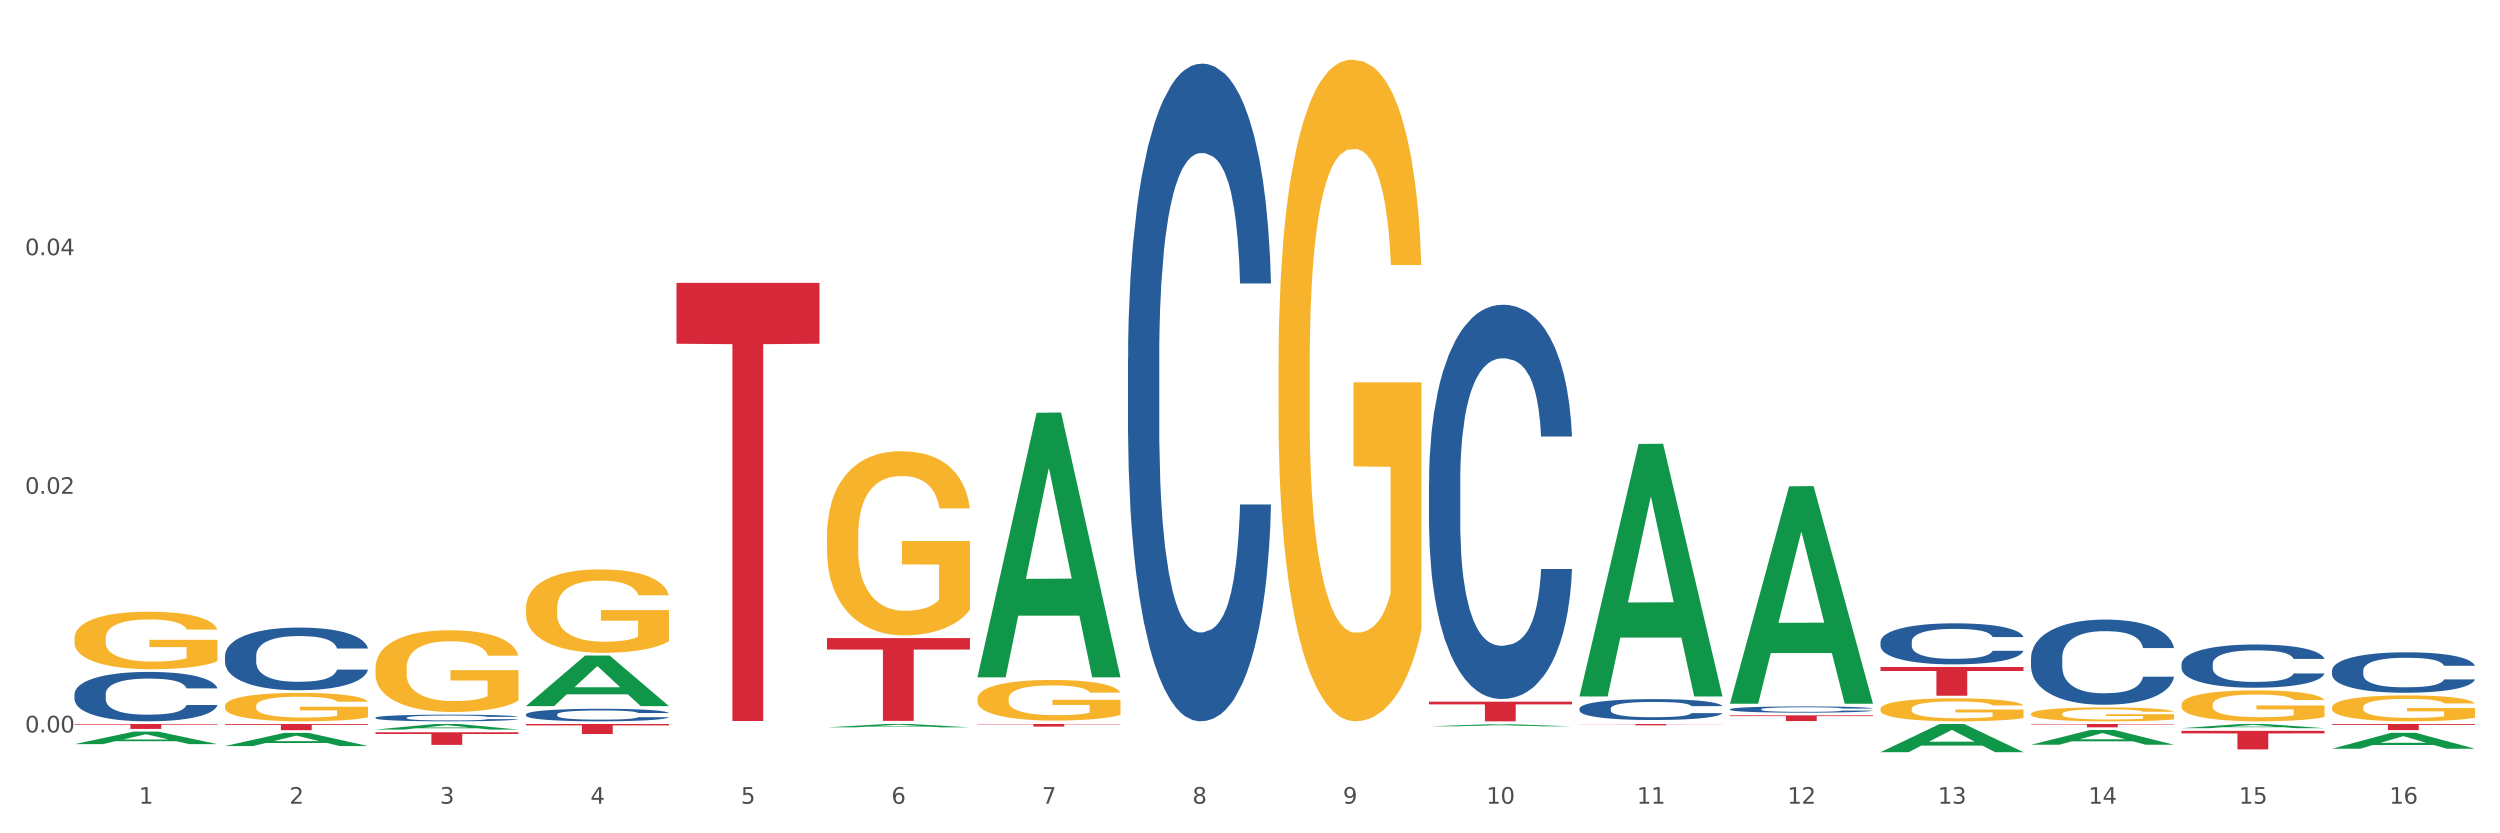
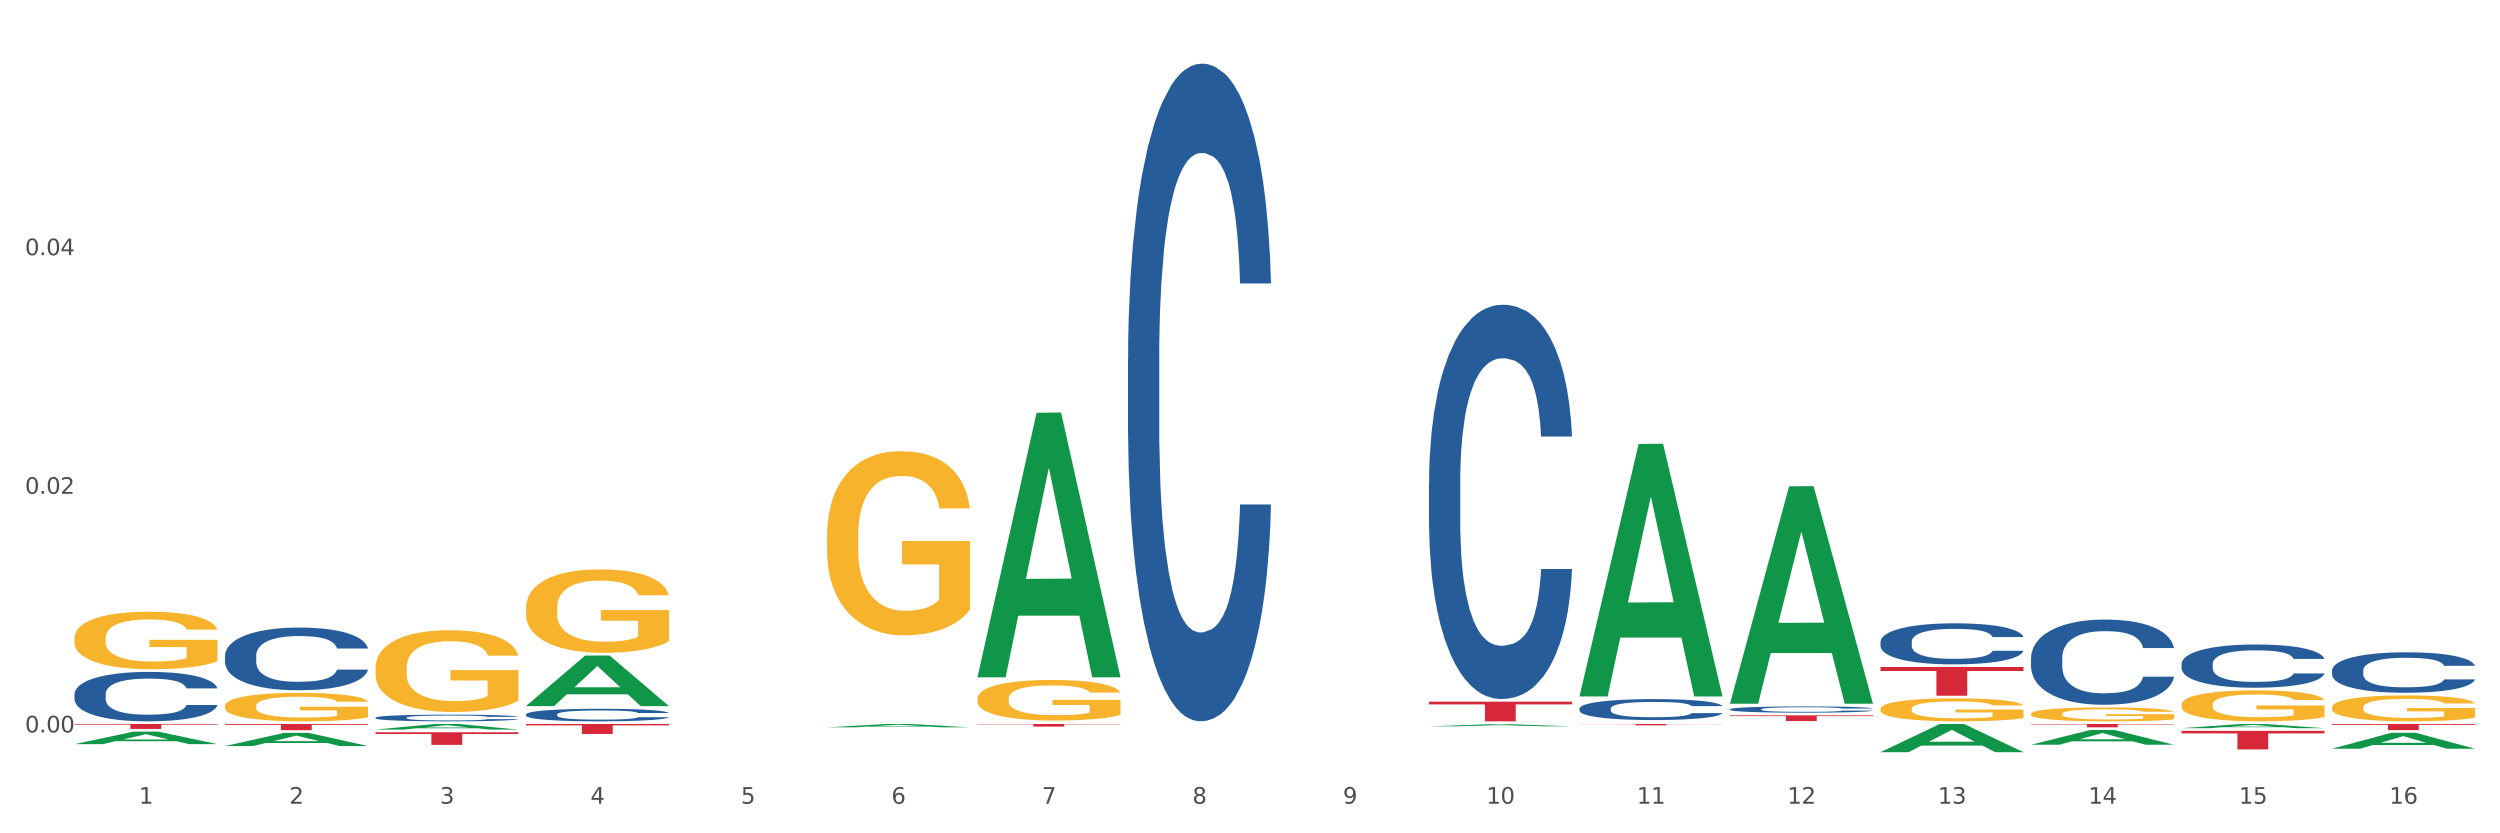
<svg xmlns="http://www.w3.org/2000/svg" xmlns:xlink="http://www.w3.org/1999/xlink" width="1080pt" height="360pt" viewBox="0 0 1080 360" version="1.1">
  <rect x="0" y="0" width="1080" height="360" fill="#333333" stroke="none" />
  <defs>
    <style type="text/css">*{stroke-linejoin: round; stroke-linecap: butt}</style>
  </defs>
  <g id="figure_1">
    <g id="patch_1">
      <path d="M 0 360  L 1080 360  L 1080 0  L 0 0  z " style="fill: #ffffff; stroke: #ffffff; stroke-linejoin: miter" />
    </g>
    <g id="axes_1">
      <g id="matplotlib.axis_1">
        <g id="xtick_1">
          <g id="text_1">
            <g style="fill: #4d4d4d" transform="translate(60.004 347.204) scale(0.096 -0.096)">
              <defs>
                <path id="DejaVuSans-31" d="M 794 531  L 1825 531  L 1825 4091  L 703 3866  L 703 4441  L 1819 4666  L 2450 4666  L 2450 531  L 3481 531  L 3481 0  L 794 0  L 794 531  z " transform="scale(0.016)" />
              </defs>
              <use xlink:href="#DejaVuSans-31" />
            </g>
          </g>
        </g>
        <g id="xtick_2">
          <g id="text_2">
            <g style="fill: #4d4d4d" transform="translate(125.021 347.204) scale(0.096 -0.096)">
              <defs>
                <path id="DejaVuSans-32" d="M 1228 531  L 3431 531  L 3431 0  L 469 0  L 469 531  Q 828 903 1448 1529  Q 2069 2156 2228 2338  Q 2531 2678 2651 2914  Q 2772 3150 2772 3378  Q 2772 3750 2511 3984  Q 2250 4219 1831 4219  Q 1534 4219 1204 4116  Q 875 4013 500 3803  L 500 4441  Q 881 4594 1212 4672  Q 1544 4750 1819 4750  Q 2544 4750 2975 4387  Q 3406 4025 3406 3419  Q 3406 3131 3298 2873  Q 3191 2616 2906 2266  Q 2828 2175 2409 1742  Q 1991 1309 1228 531  z " transform="scale(0.016)" />
              </defs>
              <use xlink:href="#DejaVuSans-32" />
            </g>
          </g>
        </g>
        <g id="xtick_3">
          <g id="text_3">
            <g style="fill: #4d4d4d" transform="translate(190.039 347.204) scale(0.096 -0.096)">
              <defs>
                <path id="DejaVuSans-33" d="M 2597 2516  Q 3050 2419 3304 2112  Q 3559 1806 3559 1356  Q 3559 666 3084 287  Q 2609 -91 1734 -91  Q 1441 -91 1130 -33  Q 819 25 488 141  L 488 750  Q 750 597 1062 519  Q 1375 441 1716 441  Q 2309 441 2620 675  Q 2931 909 2931 1356  Q 2931 1769 2642 2001  Q 2353 2234 1838 2234  L 1294 2234  L 1294 2753  L 1863 2753  Q 2328 2753 2575 2939  Q 2822 3125 2822 3475  Q 2822 3834 2567 4026  Q 2313 4219 1838 4219  Q 1578 4219 1281 4162  Q 984 4106 628 3988  L 628 4550  Q 988 4650 1302 4700  Q 1616 4750 1894 4750  Q 2613 4750 3031 4423  Q 3450 4097 3450 3541  Q 3450 3153 3228 2886  Q 3006 2619 2597 2516  z " transform="scale(0.016)" />
              </defs>
              <use xlink:href="#DejaVuSans-33" />
            </g>
          </g>
        </g>
        <g id="xtick_4">
          <g id="text_4">
            <g style="fill: #4d4d4d" transform="translate(255.056 347.204) scale(0.096 -0.096)">
              <defs>
                <path id="DejaVuSans-34" d="M 2419 4116  L 825 1625  L 2419 1625  L 2419 4116  z M 2253 4666  L 3047 4666  L 3047 1625  L 3713 1625  L 3713 1100  L 3047 1100  L 3047 0  L 2419 0  L 2419 1100  L 313 1100  L 313 1709  L 2253 4666  z " transform="scale(0.016)" />
              </defs>
              <use xlink:href="#DejaVuSans-34" />
            </g>
          </g>
        </g>
        <g id="xtick_5">
          <g id="text_5">
            <g style="fill: #4d4d4d" transform="translate(320.073 347.204) scale(0.096 -0.096)">
              <defs>
                <path id="DejaVuSans-35" d="M 691 4666  L 3169 4666  L 3169 4134  L 1269 4134  L 1269 2991  Q 1406 3038 1543 3061  Q 1681 3084 1819 3084  Q 2600 3084 3056 2656  Q 3513 2228 3513 1497  Q 3513 744 3044 326  Q 2575 -91 1722 -91  Q 1428 -91 1123 -41  Q 819 9 494 109  L 494 744  Q 775 591 1075 516  Q 1375 441 1709 441  Q 2250 441 2565 725  Q 2881 1009 2881 1497  Q 2881 1984 2565 2268  Q 2250 2553 1709 2553  Q 1456 2553 1204 2497  Q 953 2441 691 2322  L 691 4666  z " transform="scale(0.016)" />
              </defs>
              <use xlink:href="#DejaVuSans-35" />
            </g>
          </g>
        </g>
        <g id="xtick_6">
          <g id="text_6">
            <g style="fill: #4d4d4d" transform="translate(385.09 347.204) scale(0.096 -0.096)">
              <defs>
                <path id="DejaVuSans-36" d="M 2113 2584  Q 1688 2584 1439 2293  Q 1191 2003 1191 1497  Q 1191 994 1439 701  Q 1688 409 2113 409  Q 2538 409 2786 701  Q 3034 994 3034 1497  Q 3034 2003 2786 2293  Q 2538 2584 2113 2584  z M 3366 4563  L 3366 3988  Q 3128 4100 2886 4159  Q 2644 4219 2406 4219  Q 1781 4219 1451 3797  Q 1122 3375 1075 2522  Q 1259 2794 1537 2939  Q 1816 3084 2150 3084  Q 2853 3084 3261 2657  Q 3669 2231 3669 1497  Q 3669 778 3244 343  Q 2819 -91 2113 -91  Q 1303 -91 875 529  Q 447 1150 447 2328  Q 447 3434 972 4092  Q 1497 4750 2381 4750  Q 2619 4750 2861 4703  Q 3103 4656 3366 4563  z " transform="scale(0.016)" />
              </defs>
              <use xlink:href="#DejaVuSans-36" />
            </g>
          </g>
        </g>
        <g id="xtick_7">
          <g id="text_7">
            <g style="fill: #4d4d4d" transform="translate(450.108 347.204) scale(0.096 -0.096)">
              <defs>
                <path id="DejaVuSans-37" d="M 525 4666  L 3525 4666  L 3525 4397  L 1831 0  L 1172 0  L 2766 4134  L 525 4134  L 525 4666  z " transform="scale(0.016)" />
              </defs>
              <use xlink:href="#DejaVuSans-37" />
            </g>
          </g>
        </g>
        <g id="xtick_8">
          <g id="text_8">
            <g style="fill: #4d4d4d" transform="translate(515.125 347.204) scale(0.096 -0.096)">
              <defs>
                <path id="DejaVuSans-38" d="M 2034 2216  Q 1584 2216 1326 1975  Q 1069 1734 1069 1313  Q 1069 891 1326 650  Q 1584 409 2034 409  Q 2484 409 2743 651  Q 3003 894 3003 1313  Q 3003 1734 2745 1975  Q 2488 2216 2034 2216  z M 1403 2484  Q 997 2584 770 2862  Q 544 3141 544 3541  Q 544 4100 942 4425  Q 1341 4750 2034 4750  Q 2731 4750 3128 4425  Q 3525 4100 3525 3541  Q 3525 3141 3298 2862  Q 3072 2584 2669 2484  Q 3125 2378 3379 2068  Q 3634 1759 3634 1313  Q 3634 634 3220 271  Q 2806 -91 2034 -91  Q 1263 -91 848 271  Q 434 634 434 1313  Q 434 1759 690 2068  Q 947 2378 1403 2484  z M 1172 3481  Q 1172 3119 1398 2916  Q 1625 2713 2034 2713  Q 2441 2713 2670 2916  Q 2900 3119 2900 3481  Q 2900 3844 2670 4047  Q 2441 4250 2034 4250  Q 1625 4250 1398 4047  Q 1172 3844 1172 3481  z " transform="scale(0.016)" />
              </defs>
              <use xlink:href="#DejaVuSans-38" />
            </g>
          </g>
        </g>
        <g id="xtick_9">
          <g id="text_9">
            <g style="fill: #4d4d4d" transform="translate(580.142 347.204) scale(0.096 -0.096)">
              <defs>
                <path id="DejaVuSans-39" d="M 703 97  L 703 672  Q 941 559 1184 500  Q 1428 441 1663 441  Q 2288 441 2617 861  Q 2947 1281 2994 2138  Q 2813 1869 2534 1725  Q 2256 1581 1919 1581  Q 1219 1581 811 2004  Q 403 2428 403 3163  Q 403 3881 828 4315  Q 1253 4750 1959 4750  Q 2769 4750 3195 4129  Q 3622 3509 3622 2328  Q 3622 1225 3098 567  Q 2575 -91 1691 -91  Q 1453 -91 1209 -44  Q 966 3 703 97  z M 1959 2075  Q 2384 2075 2632 2365  Q 2881 2656 2881 3163  Q 2881 3666 2632 3958  Q 2384 4250 1959 4250  Q 1534 4250 1286 3958  Q 1038 3666 1038 3163  Q 1038 2656 1286 2365  Q 1534 2075 1959 2075  z " transform="scale(0.016)" />
              </defs>
              <use xlink:href="#DejaVuSans-39" />
            </g>
          </g>
        </g>
        <g id="xtick_10">
          <g id="text_10">
            <g style="fill: #4d4d4d" transform="translate(642.105 347.204) scale(0.096 -0.096)">
              <defs>
                <path id="DejaVuSans-30" d="M 2034 4250  Q 1547 4250 1301 3770  Q 1056 3291 1056 2328  Q 1056 1369 1301 889  Q 1547 409 2034 409  Q 2525 409 2770 889  Q 3016 1369 3016 2328  Q 3016 3291 2770 3770  Q 2525 4250 2034 4250  z M 2034 4750  Q 2819 4750 3233 4129  Q 3647 3509 3647 2328  Q 3647 1150 3233 529  Q 2819 -91 2034 -91  Q 1250 -91 836 529  Q 422 1150 422 2328  Q 422 3509 836 4129  Q 1250 4750 2034 4750  z " transform="scale(0.016)" />
              </defs>
              <use xlink:href="#DejaVuSans-31" />
              <use xlink:href="#DejaVuSans-30" transform="translate(63.623 0)" />
            </g>
          </g>
        </g>
        <g id="xtick_11">
          <g id="text_11">
            <g style="fill: #4d4d4d" transform="translate(707.123 347.204) scale(0.096 -0.096)">
              <use xlink:href="#DejaVuSans-31" />
              <use xlink:href="#DejaVuSans-31" transform="translate(63.623 0)" />
            </g>
          </g>
        </g>
        <g id="xtick_12">
          <g id="text_12">
            <g style="fill: #4d4d4d" transform="translate(772.14 347.204) scale(0.096 -0.096)">
              <use xlink:href="#DejaVuSans-31" />
              <use xlink:href="#DejaVuSans-32" transform="translate(63.623 0)" />
            </g>
          </g>
        </g>
        <g id="xtick_13">
          <g id="text_13">
            <g style="fill: #4d4d4d" transform="translate(837.157 347.204) scale(0.096 -0.096)">
              <use xlink:href="#DejaVuSans-31" />
              <use xlink:href="#DejaVuSans-33" transform="translate(63.623 0)" />
            </g>
          </g>
        </g>
        <g id="xtick_14">
          <g id="text_14">
            <g style="fill: #4d4d4d" transform="translate(902.174 347.204) scale(0.096 -0.096)">
              <use xlink:href="#DejaVuSans-31" />
              <use xlink:href="#DejaVuSans-34" transform="translate(63.623 0)" />
            </g>
          </g>
        </g>
        <g id="xtick_15">
          <g id="text_15">
            <g style="fill: #4d4d4d" transform="translate(967.192 347.204) scale(0.096 -0.096)">
              <use xlink:href="#DejaVuSans-31" />
              <use xlink:href="#DejaVuSans-35" transform="translate(63.623 0)" />
            </g>
          </g>
        </g>
        <g id="xtick_16">
          <g id="text_16">
            <g style="fill: #4d4d4d" transform="translate(1032.209 347.204) scale(0.096 -0.096)">
              <use xlink:href="#DejaVuSans-31" />
              <use xlink:href="#DejaVuSans-36" transform="translate(63.623 0)" />
            </g>
          </g>
        </g>
        <g id="xtick_17" />
        <g id="xtick_18" />
        <g id="xtick_19" />
        <g id="xtick_20" />
        <g id="xtick_21" />
        <g id="xtick_22" />
        <g id="xtick_23" />
        <g id="xtick_24" />
        <g id="xtick_25" />
        <g id="xtick_26" />
        <g id="xtick_27" />
        <g id="xtick_28" />
        <g id="xtick_29" />
        <g id="xtick_30" />
        <g id="xtick_31" />
      </g>
      <g id="matplotlib.axis_2">
        <g id="ytick_1">
          <g id="text_17">
            <g style="fill: #4d4d4d" transform="translate(10.8 316.407) scale(0.096 -0.096)">
              <defs>
                <path id="DejaVuSans-2e" d="M 684 794  L 1344 794  L 1344 0  L 684 0  L 684 794  z " transform="scale(0.016)" />
              </defs>
              <use xlink:href="#DejaVuSans-30" />
              <use xlink:href="#DejaVuSans-2e" transform="translate(63.623 0)" />
              <use xlink:href="#DejaVuSans-30" transform="translate(95.41 0)" />
              <use xlink:href="#DejaVuSans-30" transform="translate(159.033 0)" />
            </g>
          </g>
        </g>
        <g id="ytick_2">
          <g id="text_18">
            <g style="fill: #4d4d4d" transform="translate(10.8 213.327) scale(0.096 -0.096)">
              <use xlink:href="#DejaVuSans-30" />
              <use xlink:href="#DejaVuSans-2e" transform="translate(63.623 0)" />
              <use xlink:href="#DejaVuSans-30" transform="translate(95.41 0)" />
              <use xlink:href="#DejaVuSans-32" transform="translate(159.033 0)" />
            </g>
          </g>
        </g>
        <g id="ytick_3">
          <g id="text_19">
            <g style="fill: #4d4d4d" transform="translate(10.8 110.246) scale(0.096 -0.096)">
              <use xlink:href="#DejaVuSans-30" />
              <use xlink:href="#DejaVuSans-2e" transform="translate(63.623 0)" />
              <use xlink:href="#DejaVuSans-30" transform="translate(95.41 0)" />
              <use xlink:href="#DejaVuSans-34" transform="translate(159.033 0)" />
            </g>
          </g>
        </g>
        <g id="ytick_4" />
        <g id="ytick_5" />
        <g id="ytick_6" />
      </g>
      <g id="PolyCollection_1">
        <path d="M 32.175 321.463  L 32.239 321.458  L 57.709 316.052  L 68.28 316.047  L 93.941 321.474  L 81.715 321.474  L 76.176 320.21  L 49.877 320.21  L 49.686 320.23  L 44.337 321.474  L 32.175 321.474  L 32.175 321.463  L 53.188 319.456  L 72.864 319.451  L 63.122 317.203  L 62.995 317.193  L 62.867 317.209  L 53.125 319.451  L 53.188 319.456  L 32.175 321.463  z " clip-path="url(#p62e489a8bd)" style="fill: #109648" />
        <path d="M 97.192 322.28  L 97.256 322.275  L 122.727 316.605  L 133.297 316.599  L 158.959 322.291  L 146.733 322.291  L 141.193 320.966  L 114.894 320.966  L 114.703 320.987  L 109.354 322.291  L 97.192 322.291  L 97.192 322.28  L 118.206 320.175  L 137.882 320.169  L 128.139 317.812  L 128.012 317.802  L 127.884 317.818  L 118.142 320.169  L 118.206 320.175  L 97.192 322.28  z " clip-path="url(#p62e489a8bd)" style="fill: #109648" />
        <path d="M 617.33 303.128  L 679.097 303.128  L 679.097 304.307  L 654.8 304.315  L 654.8 311.612  L 641.481 311.612  L 641.481 304.315  L 617.33 304.307  L 617.33 303.136  L 617.33 303.128  z " clip-path="url(#p62e489a8bd)" style="fill: #d62839" />
        <path d="M 422.278 312.76  L 484.045 312.76  L 484.045 312.918  L 459.748 312.919  L 459.748 313.897  L 446.429 313.897  L 446.429 312.919  L 422.278 312.918  L 422.278 312.761  L 422.278 312.76  z " clip-path="url(#p62e489a8bd)" style="fill: #d62839" />
-         <path d="M 357.261 275.634  L 419.028 275.634  L 419.028 280.607  L 394.731 280.641  L 394.731 311.418  L 381.412 311.418  L 381.412 280.641  L 357.261 280.607  L 357.261 275.668  L 357.261 275.634  z " clip-path="url(#p62e489a8bd)" style="fill: #d62839" />
-         <path d="M 292.244 122.199  L 354.01 122.199  L 354.01 148.503  L 329.714 148.681  L 329.714 311.482  L 316.394 311.482  L 316.394 148.681  L 292.244 148.503  L 292.244 122.377  L 292.244 122.199  z " clip-path="url(#p62e489a8bd)" style="fill: #d62839" />
        <path d="M 227.227 312.76  L 288.993 312.76  L 288.993 313.362  L 264.696 313.367  L 264.696 317.095  L 251.377 317.095  L 251.377 313.367  L 227.227 313.362  L 227.227 312.764  L 227.227 312.76  z " clip-path="url(#p62e489a8bd)" style="fill: #d62839" />
        <path d="M 162.209 316.328  L 223.976 316.328  L 223.976 317.088  L 199.679 317.093  L 199.679 321.796  L 186.36 321.796  L 186.36 317.093  L 162.209 317.088  L 162.209 316.333  L 162.209 316.328  z " clip-path="url(#p62e489a8bd)" style="fill: #d62839" />
        <path d="M 682.347 312.76  L 744.114 312.76  L 744.114 312.839  L 719.817 312.84  L 719.817 313.33  L 706.498 313.33  L 706.498 312.84  L 682.347 312.839  L 682.347 312.761  L 682.347 312.76  z " clip-path="url(#p62e489a8bd)" style="fill: #d62839" />
        <path d="M 747.365 309.023  L 809.131 309.023  L 809.131 309.369  L 784.834 309.371  L 784.834 311.509  L 771.515 311.509  L 771.515 309.371  L 747.365 309.369  L 747.365 309.025  L 747.365 309.023  z " clip-path="url(#p62e489a8bd)" style="fill: #d62839" />
        <path d="M 877.399 312.76  L 939.166 312.76  L 939.166 312.961  L 914.869 312.963  L 914.869 314.208  L 901.549 314.208  L 901.549 312.963  L 877.399 312.961  L 877.399 312.761  L 877.399 312.76  z " clip-path="url(#p62e489a8bd)" style="fill: #d62839" />
        <path d="M 812.382 288.154  L 874.148 288.154  L 874.148 289.876  L 849.852 289.888  L 849.852 300.545  L 836.532 300.545  L 836.532 289.888  L 812.382 289.876  L 812.382 288.166  L 812.382 288.154  z " clip-path="url(#p62e489a8bd)" style="fill: #d62839" />
        <path d="M 877.399 284.194  L 877.472 284.16  L 877.472 283.219  L 877.691 281.942  L 878.494 279.589  L 879.516 277.808  L 881.269 275.724  L 882.218 274.85  L 883.459 273.876  L 886.014 272.296  L 888.935 270.952  L 890.979 270.212  L 892.512 269.742  L 895.944 268.902  L 897.915 268.532  L 899.959 268.23  L 901.711 268.028  L 904.632 267.793  L 906.968 267.692  L 909.67 267.658  L 911.933 267.692  L 914.926 267.826  L 919.307 268.23  L 920.986 268.465  L 923.249 268.868  L 925.586 269.406  L 927.484 269.944  L 929.674 270.717  L 931.938 271.725  L 934.128 273.002  L 935.661 274.178  L 936.902 275.422  L 937.997 276.934  L 938.8 278.581  L 939.166 279.959  L 925.805 279.959  L 925.44 278.715  L 924.71 277.371  L 923.979 276.464  L 923.176 275.724  L 921.935 274.884  L 920.84 274.346  L 919.015 273.708  L 917.336 273.304  L 915.948 273.069  L 914.269 272.868  L 910.692 272.666  L 908.136 272.666  L 906.53 272.733  L 904.559 272.901  L 902.88 273.136  L 900.908 273.54  L 899.375 273.977  L 897.842 274.548  L 896.966 274.951  L 895.652 275.691  L 894.775 276.296  L 893.607 277.337  L 892.95 278.077  L 891.782 279.993  L 891.271 281.404  L 891.052 282.379  L 890.906 283.454  L 890.906 288.697  L 891.344 291.05  L 891.709 292.058  L 892.293 293.201  L 893.388 294.68  L 894.995 296.125  L 896.674 297.167  L 898.061 297.805  L 899.375 298.276  L 900.689 298.645  L 902.296 298.982  L 903.61 299.183  L 905.581 299.385  L 907.917 299.486  L 909.743 299.486  L 913.466 299.318  L 915.145 299.15  L 916.751 298.914  L 918.504 298.545  L 919.891 298.141  L 920.694 297.839  L 922.008 297.2  L 923.03 296.528  L 923.906 295.755  L 924.491 295.083  L 925.148 294.075  L 925.659 292.932  L 925.805 292.327  L 939.166 292.327  L 938.873 293.537  L 938.362 294.713  L 937.34 296.293  L 936.537 297.2  L 935.296 298.309  L 933.982 299.25  L 932.157 300.292  L 930.477 301.065  L 928.725 301.737  L 926.827 302.342  L 923.395 303.183  L 922.154 303.418  L 919.526 303.821  L 917.482 304.056  L 914.488 304.292  L 911.422 304.426  L 908.209 304.46  L 905.362 304.393  L 902.223 304.191  L 900.251 303.989  L 898.061 303.687  L 895.506 303.216  L 893.096 302.645  L 890.833 301.973  L 888.716 301.2  L 886.744 300.326  L 884.189 298.881  L 882.291 297.469  L 880.904 296.158  L 879.954 295.049  L 879.005 293.638  L 878.494 292.663  L 877.691 290.31  L 877.399 288.126  L 877.399 284.194  z " clip-path="url(#p62e489a8bd)" style="fill: #255c99" />
        <path d="M 682.347 300.662  L 682.411 300.56  L 707.882 191.794  L 718.452 191.691  L 744.114 300.867  L 731.888 300.867  L 726.348 275.444  L 700.05 275.444  L 699.859 275.854  L 694.51 300.867  L 682.347 300.867  L 682.347 300.662  L 703.361 260.272  L 723.037 260.17  L 713.294 214.962  L 713.167 214.757  L 713.04 215.064  L 703.297 260.17  L 703.361 260.272  L 682.347 300.662  z " clip-path="url(#p62e489a8bd)" style="fill: #109648" />
        <path d="M 617.33 313.784  L 617.394 313.783  L 642.865 312.881  L 653.435 312.88  L 679.097 313.786  L 666.871 313.786  L 661.331 313.575  L 635.032 313.575  L 634.841 313.578  L 629.492 313.786  L 617.33 313.786  L 617.33 313.784  L 638.343 313.449  L 658.02 313.448  L 648.277 313.073  L 648.15 313.072  L 648.022 313.074  L 638.28 313.448  L 638.343 313.449  L 617.33 313.784  z " clip-path="url(#p62e489a8bd)" style="fill: #109648" />
        <path d="M 1007.434 323.441  L 1007.497 323.435  L 1032.968 316.574  L 1043.538 316.568  L 1069.2 323.454  L 1056.974 323.454  L 1051.434 321.851  L 1025.136 321.851  L 1024.945 321.877  L 1019.596 323.454  L 1007.434 323.454  L 1007.434 323.441  L 1028.447 320.894  L 1048.123 320.887  L 1038.38 318.036  L 1038.253 318.023  L 1038.126 318.042  L 1028.383 320.887  L 1028.447 320.894  L 1007.434 323.441  z " clip-path="url(#p62e489a8bd)" style="fill: #109648" />
        <path d="M 357.261 314.218  L 357.325 314.217  L 382.796 312.761  L 393.366 312.76  L 419.028 314.221  L 406.802 314.221  L 401.262 313.881  L 374.963 313.881  L 374.772 313.886  L 369.423 314.221  L 357.261 314.221  L 357.261 314.218  L 378.275 313.678  L 397.951 313.676  L 388.208 313.071  L 388.081 313.069  L 387.953 313.073  L 378.211 313.676  L 378.275 313.678  L 357.261 314.218  z " clip-path="url(#p62e489a8bd)" style="fill: #109648" />
        <path d="M 422.278 292.385  L 422.342 292.277  L 447.813 178.311  L 458.383 178.204  L 484.045 292.599  L 471.819 292.599  L 466.279 265.961  L 439.981 265.961  L 439.79 266.39  L 434.441 292.599  L 422.278 292.599  L 422.278 292.385  L 443.292 250.064  L 462.968 249.956  L 453.225 202.587  L 453.098 202.372  L 452.971 202.694  L 443.228 249.956  L 443.292 250.064  L 422.278 292.385  z " clip-path="url(#p62e489a8bd)" style="fill: #109648" />
        <path d="M 942.416 314.573  L 942.48 314.571  L 967.951 312.762  L 978.521 312.76  L 1004.183 314.576  L 991.957 314.576  L 986.417 314.153  L 960.118 314.153  L 959.927 314.16  L 954.579 314.576  L 942.416 314.576  L 942.416 314.573  L 963.43 313.901  L 983.106 313.899  L 973.363 313.147  L 973.236 313.144  L 973.109 313.149  L 963.366 313.899  L 963.43 313.901  L 942.416 314.573  z " clip-path="url(#p62e489a8bd)" style="fill: #109648" />
        <path d="M 877.399 321.727  L 877.463 321.721  L 902.933 315.362  L 913.504 315.356  L 939.166 321.739  L 926.94 321.739  L 921.4 320.253  L 895.101 320.253  L 894.91 320.277  L 889.561 321.739  L 877.399 321.739  L 877.399 321.727  L 898.412 319.366  L 918.089 319.36  L 908.346 316.717  L 908.219 316.705  L 908.091 316.723  L 898.349 319.36  L 898.412 319.366  L 877.399 321.727  z " clip-path="url(#p62e489a8bd)" style="fill: #109648" />
        <path d="M 812.382 324.927  L 812.446 324.915  L 837.916 312.771  L 848.487 312.76  L 874.148 324.95  L 861.922 324.95  L 856.382 322.111  L 830.084 322.111  L 829.893 322.157  L 824.544 324.95  L 812.382 324.95  L 812.382 324.927  L 833.395 320.417  L 853.071 320.406  L 843.329 315.358  L 843.201 315.335  L 843.074 315.37  L 833.332 320.406  L 833.395 320.417  L 812.382 324.927  z " clip-path="url(#p62e489a8bd)" style="fill: #109648" />
        <path d="M 747.365 303.851  L 747.428 303.762  L 772.899 210.084  L 783.469 209.996  L 809.131 304.027  L 796.905 304.027  L 791.365 282.131  L 765.067 282.131  L 764.876 282.484  L 759.527 304.027  L 747.365 304.027  L 747.365 303.851  L 768.378 269.063  L 788.054 268.975  L 778.312 230.038  L 778.184 229.862  L 778.057 230.127  L 768.314 268.975  L 768.378 269.063  L 747.365 303.851  z " clip-path="url(#p62e489a8bd)" style="fill: #109648" />
        <path d="M 942.416 286.81  L 942.489 286.793  L 942.489 286.315  L 942.708 285.667  L 943.512 284.473  L 944.534 283.569  L 946.286 282.511  L 947.235 282.067  L 948.476 281.573  L 951.032 280.771  L 953.952 280.088  L 955.996 279.713  L 957.529 279.474  L 960.961 279.048  L 962.932 278.86  L 964.976 278.707  L 966.729 278.604  L 969.649 278.485  L 971.985 278.434  L 974.687 278.417  L 976.95 278.434  L 979.943 278.502  L 984.324 278.707  L 986.003 278.826  L 988.267 279.031  L 990.603 279.304  L 992.501 279.577  L 994.691 279.969  L 996.955 280.481  L 999.145 281.129  L 1000.678 281.726  L 1001.919 282.357  L 1003.015 283.125  L 1003.818 283.961  L 1004.183 284.66  L 990.822 284.66  L 990.457 284.029  L 989.727 283.347  L 988.997 282.886  L 988.194 282.511  L 986.952 282.084  L 985.857 281.811  L 984.032 281.487  L 982.353 281.283  L 980.966 281.163  L 979.286 281.061  L 975.709 280.958  L 973.154 280.958  L 971.547 280.993  L 969.576 281.078  L 967.897 281.197  L 965.926 281.402  L 964.392 281.624  L 962.859 281.914  L 961.983 282.118  L 960.669 282.494  L 959.793 282.801  L 958.625 283.33  L 957.967 283.705  L 956.799 284.677  L 956.288 285.394  L 956.069 285.889  L 955.923 286.434  L 955.923 289.096  L 956.361 290.29  L 956.726 290.802  L 957.31 291.382  L 958.406 292.132  L 960.012 292.866  L 961.691 293.395  L 963.078 293.719  L 964.392 293.958  L 965.707 294.145  L 967.313 294.316  L 968.627 294.418  L 970.598 294.521  L 972.935 294.572  L 974.76 294.572  L 978.483 294.486  L 980.163 294.401  L 981.769 294.282  L 983.521 294.094  L 984.908 293.889  L 985.711 293.736  L 987.025 293.412  L 988.048 293.071  L 988.924 292.678  L 989.508 292.337  L 990.165 291.825  L 990.676 291.245  L 990.822 290.938  L 1004.183 290.938  L 1003.891 291.552  L 1003.38 292.149  L 1002.358 292.951  L 1001.554 293.412  L 1000.313 293.975  L 998.999 294.452  L 997.174 294.981  L 995.495 295.374  L 993.742 295.715  L 991.844 296.022  L 988.413 296.448  L 987.171 296.568  L 984.543 296.772  L 982.499 296.892  L 979.505 297.011  L 976.439 297.079  L 973.227 297.097  L 970.379 297.062  L 967.24 296.96  L 965.268 296.858  L 963.078 296.704  L 960.523 296.465  L 958.114 296.175  L 955.85 295.834  L 953.733 295.442  L 951.762 294.998  L 949.206 294.265  L 947.308 293.548  L 945.921 292.883  L 944.972 292.32  L 944.023 291.603  L 943.512 291.109  L 942.708 289.915  L 942.416 288.806  L 942.416 286.81  z " clip-path="url(#p62e489a8bd)" style="fill: #255c99" />
        <path d="M 1007.434 289.647  L 1007.507 289.631  L 1007.507 289.184  L 1007.726 288.577  L 1008.529 287.46  L 1009.551 286.614  L 1011.303 285.625  L 1012.252 285.21  L 1013.493 284.747  L 1016.049 283.997  L 1018.969 283.358  L 1021.013 283.007  L 1022.547 282.784  L 1025.978 282.385  L 1027.949 282.209  L 1029.994 282.065  L 1031.746 281.97  L 1034.666 281.858  L 1037.003 281.81  L 1039.704 281.794  L 1041.967 281.81  L 1044.961 281.874  L 1049.341 282.065  L 1051.021 282.177  L 1053.284 282.369  L 1055.62 282.624  L 1057.518 282.879  L 1059.709 283.246  L 1061.972 283.725  L 1064.162 284.332  L 1065.696 284.89  L 1066.937 285.481  L 1068.032 286.199  L 1068.835 286.981  L 1069.2 287.636  L 1055.839 287.636  L 1055.474 287.045  L 1054.744 286.407  L 1054.014 285.976  L 1053.211 285.625  L 1051.97 285.226  L 1050.875 284.97  L 1049.049 284.667  L 1047.37 284.475  L 1045.983 284.364  L 1044.304 284.268  L 1040.726 284.172  L 1038.171 284.172  L 1036.565 284.204  L 1034.593 284.284  L 1032.914 284.396  L 1030.943 284.587  L 1029.41 284.795  L 1027.876 285.066  L 1027 285.257  L 1025.686 285.609  L 1024.81 285.896  L 1023.642 286.391  L 1022.985 286.742  L 1021.817 287.651  L 1021.306 288.322  L 1021.086 288.785  L 1020.94 289.295  L 1020.94 291.785  L 1021.379 292.902  L 1021.744 293.381  L 1022.328 293.924  L 1023.423 294.626  L 1025.029 295.312  L 1026.708 295.807  L 1028.095 296.11  L 1029.41 296.334  L 1030.724 296.509  L 1032.33 296.669  L 1033.644 296.765  L 1035.615 296.861  L 1037.952 296.908  L 1039.777 296.908  L 1043.501 296.829  L 1045.18 296.749  L 1046.786 296.637  L 1048.538 296.462  L 1049.925 296.27  L 1050.728 296.126  L 1052.043 295.823  L 1053.065 295.504  L 1053.941 295.137  L 1054.525 294.818  L 1055.182 294.339  L 1055.693 293.796  L 1055.839 293.509  L 1069.2 293.509  L 1068.908 294.084  L 1068.397 294.642  L 1067.375 295.392  L 1066.572 295.823  L 1065.33 296.35  L 1064.016 296.797  L 1062.191 297.292  L 1060.512 297.659  L 1058.76 297.978  L 1056.861 298.265  L 1053.43 298.664  L 1052.189 298.776  L 1049.56 298.967  L 1047.516 299.079  L 1044.523 299.191  L 1041.456 299.255  L 1038.244 299.271  L 1035.396 299.239  L 1032.257 299.143  L 1030.286 299.047  L 1028.095 298.904  L 1025.54 298.68  L 1023.131 298.409  L 1020.867 298.09  L 1018.75 297.722  L 1016.779 297.308  L 1014.224 296.621  L 1012.325 295.951  L 1010.938 295.328  L 1009.989 294.802  L 1009.04 294.131  L 1008.529 293.669  L 1007.726 292.551  L 1007.434 291.514  L 1007.434 289.647  z " clip-path="url(#p62e489a8bd)" style="fill: #255c99" />
        <path d="M 617.33 208.176  L 617.403 208.021  L 617.403 203.665  L 617.622 197.754  L 618.425 186.865  L 619.447 178.62  L 621.2 168.975  L 622.149 164.93  L 623.39 160.419  L 625.945 153.108  L 628.866 146.885  L 630.91 143.463  L 632.443 141.285  L 635.875 137.396  L 637.846 135.685  L 639.89 134.285  L 641.642 133.351  L 644.563 132.262  L 646.899 131.796  L 649.601 131.64  L 651.864 131.796  L 654.857 132.418  L 659.238 134.285  L 660.917 135.374  L 663.18 137.24  L 665.517 139.729  L 667.415 142.218  L 669.605 145.796  L 671.869 150.463  L 674.059 156.374  L 675.592 161.819  L 676.833 167.575  L 677.928 174.575  L 678.732 182.198  L 679.097 188.576  L 665.736 188.576  L 665.371 182.82  L 664.641 176.597  L 663.91 172.397  L 663.107 168.975  L 661.866 165.086  L 660.771 162.597  L 658.946 159.641  L 657.267 157.774  L 655.879 156.686  L 654.2 155.752  L 650.623 154.819  L 648.067 154.819  L 646.461 155.13  L 644.49 155.908  L 642.811 156.997  L 640.839 158.863  L 639.306 160.886  L 637.773 163.53  L 636.897 165.397  L 635.583 168.819  L 634.707 171.619  L 633.538 176.442  L 632.881 179.864  L 631.713 188.731  L 631.202 195.265  L 630.983 199.776  L 630.837 204.754  L 630.837 229.022  L 631.275 239.911  L 631.64 244.578  L 632.224 249.867  L 633.319 256.712  L 634.926 263.401  L 636.605 268.223  L 637.992 271.179  L 639.306 273.357  L 640.62 275.068  L 642.227 276.624  L 643.541 277.557  L 645.512 278.49  L 647.848 278.957  L 649.674 278.957  L 653.397 278.179  L 655.076 277.402  L 656.683 276.313  L 658.435 274.601  L 659.822 272.735  L 660.625 271.335  L 661.939 268.379  L 662.961 265.268  L 663.837 261.69  L 664.422 258.579  L 665.079 253.912  L 665.59 248.623  L 665.736 245.822  L 679.097 245.822  L 678.805 251.423  L 678.293 256.867  L 677.271 264.179  L 676.468 268.379  L 675.227 273.512  L 673.913 277.868  L 672.088 282.691  L 670.408 286.269  L 668.656 289.38  L 666.758 292.18  L 663.326 296.069  L 662.085 297.158  L 659.457 299.025  L 657.413 300.114  L 654.419 301.202  L 651.353 301.825  L 648.14 301.98  L 645.293 301.669  L 642.154 300.736  L 640.182 299.802  L 637.992 298.402  L 635.437 296.224  L 633.027 293.58  L 630.764 290.469  L 628.647 286.891  L 626.675 282.846  L 624.12 276.157  L 622.222 269.623  L 620.835 263.556  L 619.886 258.423  L 618.936 251.889  L 618.425 247.378  L 617.622 236.489  L 617.33 226.377  L 617.33 208.176  z " clip-path="url(#p62e489a8bd)" style="fill: #255c99" />
        <path d="M 682.347 306.076  L 682.42 306.068  L 682.42 305.837  L 682.639 305.523  L 683.443 304.946  L 684.465 304.508  L 686.217 303.996  L 687.166 303.782  L 688.407 303.542  L 690.963 303.154  L 693.883 302.824  L 695.927 302.643  L 697.46 302.527  L 700.892 302.321  L 702.863 302.23  L 704.907 302.156  L 706.66 302.106  L 709.58 302.048  L 711.916 302.024  L 714.618 302.015  L 716.881 302.024  L 719.875 302.057  L 724.255 302.156  L 725.934 302.214  L 728.198 302.313  L 730.534 302.445  L 732.432 302.577  L 734.623 302.767  L 736.886 303.014  L 739.076 303.328  L 740.609 303.617  L 741.85 303.922  L 742.946 304.294  L 743.749 304.698  L 744.114 305.036  L 730.753 305.036  L 730.388 304.731  L 729.658 304.401  L 728.928 304.178  L 728.125 303.996  L 726.883 303.79  L 725.788 303.658  L 723.963 303.501  L 722.284 303.402  L 720.897 303.344  L 719.217 303.295  L 715.64 303.245  L 713.085 303.245  L 711.478 303.262  L 709.507 303.303  L 707.828 303.361  L 705.857 303.46  L 704.323 303.567  L 702.79 303.708  L 701.914 303.807  L 700.6 303.988  L 699.724 304.137  L 698.556 304.393  L 697.899 304.574  L 696.73 305.045  L 696.219 305.391  L 696 305.631  L 695.854 305.895  L 695.854 307.182  L 696.292 307.76  L 696.657 308.008  L 697.241 308.288  L 698.337 308.652  L 699.943 309.007  L 701.622 309.262  L 703.009 309.419  L 704.323 309.535  L 705.638 309.626  L 707.244 309.708  L 708.558 309.758  L 710.529 309.807  L 712.866 309.832  L 714.691 309.832  L 718.414 309.791  L 720.094 309.749  L 721.7 309.692  L 723.452 309.601  L 724.839 309.502  L 725.642 309.427  L 726.956 309.271  L 727.979 309.106  L 728.855 308.916  L 729.439 308.751  L 730.096 308.503  L 730.607 308.222  L 730.753 308.074  L 744.114 308.074  L 743.822 308.371  L 743.311 308.66  L 742.289 309.048  L 741.485 309.271  L 740.244 309.543  L 738.93 309.774  L 737.105 310.03  L 735.426 310.22  L 733.673 310.385  L 731.775 310.534  L 728.344 310.74  L 727.102 310.798  L 724.474 310.897  L 722.43 310.954  L 719.436 311.012  L 716.37 311.045  L 713.158 311.054  L 710.31 311.037  L 707.171 310.987  L 705.2 310.938  L 703.009 310.864  L 700.454 310.748  L 698.045 310.608  L 695.781 310.443  L 693.664 310.253  L 691.693 310.038  L 689.137 309.683  L 687.239 309.337  L 685.852 309.015  L 684.903 308.742  L 683.954 308.396  L 683.443 308.156  L 682.639 307.579  L 682.347 307.042  L 682.347 306.076  z " clip-path="url(#p62e489a8bd)" style="fill: #255c99" />
        <path d="M 747.365 306.388  L 747.438 306.386  L 747.438 306.317  L 747.657 306.223  L 748.46 306.05  L 749.482 305.92  L 751.234 305.767  L 752.183 305.703  L 753.424 305.631  L 755.98 305.515  L 758.9 305.417  L 760.944 305.363  L 762.478 305.328  L 765.909 305.266  L 767.88 305.239  L 769.925 305.217  L 771.677 305.202  L 774.597 305.185  L 776.934 305.178  L 779.635 305.175  L 781.898 305.178  L 784.892 305.187  L 789.272 305.217  L 790.952 305.234  L 793.215 305.264  L 795.551 305.303  L 797.449 305.343  L 799.64 305.399  L 801.903 305.473  L 804.093 305.567  L 805.627 305.653  L 806.868 305.745  L 807.963 305.856  L 808.766 305.976  L 809.131 306.078  L 795.77 306.078  L 795.405 305.986  L 794.675 305.888  L 793.945 305.821  L 793.142 305.767  L 791.901 305.705  L 790.806 305.666  L 788.98 305.619  L 787.301 305.589  L 785.914 305.572  L 784.235 305.557  L 780.657 305.543  L 778.102 305.543  L 776.496 305.547  L 774.524 305.56  L 772.845 305.577  L 770.874 305.607  L 769.341 305.639  L 767.807 305.681  L 766.931 305.71  L 765.617 305.764  L 764.741 305.809  L 763.573 305.885  L 762.916 305.939  L 761.748 306.08  L 761.237 306.184  L 761.018 306.255  L 760.871 306.334  L 760.871 306.719  L 761.31 306.891  L 761.675 306.965  L 762.259 307.049  L 763.354 307.158  L 764.96 307.264  L 766.639 307.34  L 768.026 307.387  L 769.341 307.421  L 770.655 307.449  L 772.261 307.473  L 773.575 307.488  L 775.546 307.503  L 777.883 307.51  L 779.708 307.51  L 783.432 307.498  L 785.111 307.486  L 786.717 307.468  L 788.469 307.441  L 789.856 307.412  L 790.66 307.389  L 791.974 307.342  L 792.996 307.293  L 793.872 307.236  L 794.456 307.187  L 795.113 307.113  L 795.624 307.029  L 795.77 306.985  L 809.131 306.985  L 808.839 307.074  L 808.328 307.16  L 807.306 307.276  L 806.503 307.342  L 805.262 307.424  L 803.947 307.493  L 802.122 307.569  L 800.443 307.626  L 798.691 307.675  L 796.792 307.72  L 793.361 307.781  L 792.12 307.799  L 789.491 307.828  L 787.447 307.846  L 784.454 307.863  L 781.387 307.873  L 778.175 307.875  L 775.327 307.87  L 772.188 307.855  L 770.217 307.841  L 768.026 307.818  L 765.471 307.784  L 763.062 307.742  L 760.798 307.693  L 758.681 307.636  L 756.71 307.572  L 754.155 307.466  L 752.256 307.362  L 750.869 307.266  L 749.92 307.185  L 748.971 307.081  L 748.46 307.01  L 747.657 306.837  L 747.365 306.677  L 747.365 306.388  z " clip-path="url(#p62e489a8bd)" style="fill: #255c99" />
        <path d="M 812.382 277.24  L 812.455 277.224  L 812.455 276.77  L 812.674 276.155  L 813.477 275.021  L 814.499 274.163  L 816.251 273.158  L 817.201 272.737  L 818.442 272.268  L 820.997 271.506  L 823.917 270.859  L 825.962 270.502  L 827.495 270.275  L 830.926 269.871  L 832.898 269.692  L 834.942 269.547  L 836.694 269.449  L 839.615 269.336  L 841.951 269.287  L 844.652 269.271  L 846.916 269.287  L 849.909 269.352  L 854.29 269.547  L 855.969 269.66  L 858.232 269.854  L 860.568 270.113  L 862.467 270.373  L 864.657 270.745  L 866.92 271.231  L 869.111 271.846  L 870.644 272.413  L 871.885 273.013  L 872.98 273.741  L 873.783 274.535  L 874.148 275.199  L 860.787 275.199  L 860.422 274.6  L 859.692 273.952  L 858.962 273.515  L 858.159 273.158  L 856.918 272.753  L 855.823 272.494  L 853.998 272.187  L 852.318 271.992  L 850.931 271.879  L 849.252 271.782  L 845.674 271.685  L 843.119 271.685  L 841.513 271.717  L 839.542 271.798  L 837.862 271.911  L 835.891 272.106  L 834.358 272.316  L 832.825 272.592  L 831.949 272.786  L 830.634 273.142  L 829.758 273.434  L 828.59 273.936  L 827.933 274.292  L 826.765 275.215  L 826.254 275.896  L 826.035 276.365  L 825.889 276.883  L 825.889 279.41  L 826.327 280.544  L 826.692 281.03  L 827.276 281.58  L 828.371 282.293  L 829.977 282.989  L 831.657 283.492  L 833.044 283.799  L 834.358 284.026  L 835.672 284.204  L 837.278 284.366  L 838.592 284.463  L 840.564 284.56  L 842.9 284.609  L 844.725 284.609  L 848.449 284.528  L 850.128 284.447  L 851.734 284.334  L 853.486 284.156  L 854.874 283.961  L 855.677 283.815  L 856.991 283.508  L 858.013 283.184  L 858.889 282.811  L 859.473 282.487  L 860.13 282.001  L 860.641 281.451  L 860.787 281.159  L 874.148 281.159  L 873.856 281.742  L 873.345 282.309  L 872.323 283.07  L 871.52 283.508  L 870.279 284.042  L 868.965 284.496  L 867.139 284.998  L 865.46 285.37  L 863.708 285.694  L 861.81 285.986  L 858.378 286.391  L 857.137 286.504  L 854.509 286.698  L 852.464 286.812  L 849.471 286.925  L 846.405 286.99  L 843.192 287.006  L 840.345 286.974  L 837.205 286.876  L 835.234 286.779  L 833.044 286.634  L 830.488 286.407  L 828.079 286.131  L 825.816 285.808  L 823.698 285.435  L 821.727 285.014  L 819.172 284.318  L 817.274 283.637  L 815.886 283.006  L 814.937 282.471  L 813.988 281.791  L 813.477 281.321  L 812.674 280.187  L 812.382 279.135  L 812.382 277.24  z " clip-path="url(#p62e489a8bd)" style="fill: #255c99" />
        <path d="M 1007.434 312.76  L 1069.2 312.76  L 1069.2 313.13  L 1044.903 313.132  L 1044.903 315.42  L 1031.584 315.42  L 1031.584 313.132  L 1007.434 313.13  L 1007.434 312.762  L 1007.434 312.76  z " clip-path="url(#p62e489a8bd)" style="fill: #d62839" />
        <path d="M 487.296 155.147  L 487.369 154.888  L 487.369 147.622  L 487.588 137.762  L 488.391 119.599  L 489.413 105.846  L 491.165 89.759  L 492.114 83.012  L 493.356 75.487  L 495.911 63.292  L 498.831 52.913  L 500.876 47.204  L 502.409 43.572  L 505.84 37.085  L 507.811 34.231  L 509.856 31.895  L 511.608 30.338  L 514.528 28.522  L 516.865 27.744  L 519.566 27.484  L 521.829 27.744  L 524.823 28.781  L 529.203 31.895  L 530.883 33.712  L 533.146 36.825  L 535.482 40.977  L 537.38 45.129  L 539.571 51.097  L 541.834 58.881  L 544.024 68.741  L 545.558 77.823  L 546.799 87.423  L 547.894 99.1  L 548.697 111.814  L 549.062 122.453  L 535.701 122.453  L 535.336 112.852  L 534.606 102.473  L 533.876 95.467  L 533.073 89.759  L 531.832 83.272  L 530.737 79.12  L 528.911 74.19  L 527.232 71.076  L 525.845 69.26  L 524.166 67.703  L 520.588 66.146  L 518.033 66.146  L 516.427 66.665  L 514.455 67.963  L 512.776 69.779  L 510.805 72.893  L 509.272 76.266  L 507.738 80.677  L 506.862 83.791  L 505.548 89.499  L 504.672 94.17  L 503.504 102.214  L 502.847 107.922  L 501.679 122.712  L 501.168 133.61  L 500.949 141.135  L 500.803 149.439  L 500.803 189.917  L 501.241 208.08  L 501.606 215.865  L 502.19 224.687  L 503.285 236.104  L 504.891 247.262  L 506.57 255.305  L 507.957 260.235  L 509.272 263.868  L 510.586 266.722  L 512.192 269.317  L 513.506 270.874  L 515.478 272.431  L 517.814 273.209  L 519.639 273.209  L 523.363 271.912  L 525.042 270.615  L 526.648 268.798  L 528.4 265.944  L 529.787 262.83  L 530.591 260.495  L 531.905 255.565  L 532.927 250.375  L 533.803 244.407  L 534.387 239.218  L 535.044 231.433  L 535.555 222.611  L 535.701 217.941  L 549.062 217.941  L 548.77 227.282  L 548.259 236.363  L 547.237 248.559  L 546.434 255.565  L 545.193 264.128  L 543.878 271.393  L 542.053 279.437  L 540.374 285.405  L 538.622 290.594  L 536.723 295.265  L 533.292 301.752  L 532.051 303.568  L 529.422 306.682  L 527.378 308.498  L 524.385 310.315  L 521.318 311.352  L 518.106 311.612  L 515.258 311.093  L 512.119 309.536  L 510.148 307.979  L 507.957 305.644  L 505.402 302.011  L 502.993 297.6  L 500.73 292.411  L 498.612 286.443  L 496.641 279.696  L 494.086 268.539  L 492.187 257.641  L 490.8 247.521  L 489.851 238.958  L 488.902 228.06  L 488.391 220.535  L 487.588 202.372  L 487.296 185.506  L 487.296 155.147  z " clip-path="url(#p62e489a8bd)" style="fill: #255c99" />
        <path d="M 942.416 315.724  L 1004.183 315.724  L 1004.183 316.838  L 979.886 316.845  L 979.886 323.736  L 966.567 323.736  L 966.567 316.845  L 942.416 316.838  L 942.416 315.732  L 942.416 315.724  z " clip-path="url(#p62e489a8bd)" style="fill: #d62839" />
        <path d="M 97.192 283.274  L 97.265 283.249  L 97.265 282.557  L 97.484 281.617  L 98.287 279.887  L 99.31 278.576  L 101.062 277.043  L 102.011 276.4  L 103.252 275.683  L 105.807 274.521  L 108.728 273.532  L 110.772 272.988  L 112.305 272.642  L 115.737 272.024  L 117.708 271.752  L 119.752 271.529  L 121.505 271.381  L 124.425 271.208  L 126.761 271.133  L 129.463 271.109  L 131.726 271.133  L 134.719 271.232  L 139.1 271.529  L 140.779 271.702  L 143.042 271.999  L 145.379 272.395  L 147.277 272.79  L 149.467 273.359  L 151.731 274.101  L 153.921 275.04  L 155.454 275.906  L 156.695 276.821  L 157.79 277.933  L 158.594 279.145  L 158.959 280.159  L 145.598 280.159  L 145.233 279.244  L 144.503 278.255  L 143.773 277.587  L 142.969 277.043  L 141.728 276.425  L 140.633 276.029  L 138.808 275.559  L 137.129 275.263  L 135.741 275.09  L 134.062 274.941  L 130.485 274.793  L 127.929 274.793  L 126.323 274.842  L 124.352 274.966  L 122.673 275.139  L 120.701 275.436  L 119.168 275.757  L 117.635 276.178  L 116.759 276.474  L 115.445 277.018  L 114.569 277.463  L 113.4 278.23  L 112.743 278.774  L 111.575 280.183  L 111.064 281.222  L 110.845 281.939  L 110.699 282.73  L 110.699 286.587  L 111.137 288.318  L 111.502 289.06  L 112.086 289.901  L 113.181 290.989  L 114.788 292.052  L 116.467 292.818  L 117.854 293.288  L 119.168 293.634  L 120.482 293.906  L 122.089 294.154  L 123.403 294.302  L 125.374 294.45  L 127.71 294.525  L 129.536 294.525  L 133.259 294.401  L 134.938 294.277  L 136.545 294.104  L 138.297 293.832  L 139.684 293.535  L 140.487 293.313  L 141.801 292.843  L 142.823 292.349  L 143.7 291.78  L 144.284 291.285  L 144.941 290.544  L 145.452 289.703  L 145.598 289.258  L 158.959 289.258  L 158.667 290.148  L 158.156 291.013  L 157.133 292.176  L 156.33 292.843  L 155.089 293.659  L 153.775 294.351  L 151.95 295.118  L 150.27 295.687  L 148.518 296.181  L 146.62 296.626  L 143.188 297.244  L 141.947 297.417  L 139.319 297.714  L 137.275 297.887  L 134.281 298.06  L 131.215 298.159  L 128.002 298.184  L 125.155 298.135  L 122.016 297.986  L 120.044 297.838  L 117.854 297.615  L 115.299 297.269  L 112.889 296.849  L 110.626 296.354  L 108.509 295.786  L 106.538 295.143  L 103.982 294.079  L 102.084 293.041  L 100.697 292.077  L 99.748 291.261  L 98.798 290.222  L 98.287 289.505  L 97.484 287.774  L 97.192 286.167  L 97.192 283.274  z " clip-path="url(#p62e489a8bd)" style="fill: #255c99" />
        <path d="M 162.209 315.176  L 162.273 315.173  L 187.744 312.762  L 198.314 312.76  L 223.976 315.18  L 211.75 315.18  L 206.21 314.617  L 179.912 314.617  L 179.721 314.626  L 174.372 315.18  L 162.209 315.18  L 162.209 315.176  L 183.223 314.28  L 202.899 314.278  L 193.156 313.276  L 193.029 313.271  L 192.902 313.278  L 183.159 314.278  L 183.223 314.28  L 162.209 315.176  z " clip-path="url(#p62e489a8bd)" style="fill: #109648" />
        <path d="M 227.227 305.001  L 227.29 304.981  L 252.761 283.196  L 263.331 283.176  L 288.993 305.042  L 276.767 305.042  L 271.227 299.95  L 244.929 299.95  L 244.738 300.032  L 239.389 305.042  L 227.227 305.042  L 227.227 305.001  L 248.24 296.912  L 267.916 296.891  L 258.174 287.837  L 258.046 287.796  L 257.919 287.857  L 248.176 296.891  L 248.24 296.912  L 227.227 305.001  z " clip-path="url(#p62e489a8bd)" style="fill: #109648" />
        <path d="M 1007.434 305.591  L 1007.507 305.581  L 1007.507 305.213  L 1007.652 304.896  L 1008.382 304.129  L 1009.475 303.496  L 1010.278 303.158  L 1011.08 302.882  L 1012.028 302.606  L 1013.195 302.32  L 1015.309 301.901  L 1016.622 301.686  L 1018.226 301.461  L 1021.143 301.134  L 1023.258 300.95  L 1025.446 300.797  L 1029.019 300.613  L 1031.353 300.531  L 1033.832 300.47  L 1036.822 300.429  L 1039.083 300.419  L 1044.041 300.449  L 1048.271 300.541  L 1050.313 300.613  L 1052.938 300.736  L 1054.324 300.817  L 1056.584 300.981  L 1058.918 301.196  L 1060.522 301.38  L 1062.929 301.727  L 1064.752 302.075  L 1066.429 302.504  L 1067.304 302.8  L 1067.96 303.076  L 1068.544 303.393  L 1069.127 303.894  L 1056.001 303.894  L 1055.49 303.536  L 1054.688 303.199  L 1053.521 302.872  L 1052.5 302.668  L 1050.75 302.412  L 1049.146 302.248  L 1047.469 302.126  L 1045.427 302.024  L 1043.823 301.972  L 1041.562 301.932  L 1037.114 301.942  L 1034.124 302.024  L 1032.082 302.126  L 1030.769 302.218  L 1029.602 302.32  L 1028.29 302.463  L 1026.758 302.678  L 1025.665 302.872  L 1024.571 303.117  L 1023.696 303.363  L 1022.893 303.649  L 1022.237 303.956  L 1021.727 304.272  L 1021.289 304.661  L 1020.925 305.305  L 1020.925 306.705  L 1021.07 307.022  L 1021.435 307.441  L 1021.873 307.758  L 1022.602 308.136  L 1023.258 308.392  L 1024.498 308.76  L 1025.883 309.067  L 1026.977 309.261  L 1028.071 309.424  L 1029.967 309.649  L 1032.082 309.833  L 1033.905 309.946  L 1036.384 310.048  L 1038.062 310.089  L 1039.52 310.109  L 1043.093 310.109  L 1045.646 310.079  L 1048.49 310.007  L 1050.677 309.915  L 1052.5 309.803  L 1054.542 309.619  L 1055.855 309.445  L 1055.855 307.308  L 1039.812 307.298  L 1039.812 305.877  L 1069.2 305.877  L 1069.2 310.048  L 1067.96 310.263  L 1066.575 310.457  L 1065.116 310.631  L 1062.929 310.845  L 1060.303 311.05  L 1057.97 311.193  L 1055.49 311.316  L 1052.573 311.428  L 1048.781 311.53  L 1046.448 311.571  L 1043.531 311.602  L 1040.103 311.612  L 1037.114 311.592  L 1034.197 311.54  L 1031.134 311.448  L 1028.144 311.316  L 1025.883 311.183  L 1023.623 311.019  L 1021.216 310.804  L 1019.32 310.6  L 1017.862 310.416  L 1016.257 310.181  L 1014.507 309.874  L 1013.195 309.598  L 1012.028 309.312  L 1010.788 308.944  L 1009.913 308.627  L 1009.038 308.228  L 1008.527 307.932  L 1007.944 307.472  L 1007.507 306.828  L 1007.434 305.591  z " clip-path="url(#p62e489a8bd)" style="fill: #f7b32b" />
        <path d="M 877.399 308.382  L 877.472 308.377  L 877.472 308.179  L 877.618 308.009  L 878.347 307.598  L 879.441 307.258  L 880.243 307.077  L 881.045 306.929  L 881.993 306.781  L 883.16 306.628  L 885.275 306.403  L 886.588 306.288  L 888.192 306.167  L 891.109 305.992  L 893.224 305.893  L 895.411 305.811  L 898.985 305.712  L 901.318 305.668  L 903.798 305.635  L 906.787 305.613  L 909.048 305.608  L 914.007 305.624  L 918.236 305.674  L 920.278 305.712  L 922.904 305.778  L 924.289 305.822  L 926.55 305.909  L 928.883 306.024  L 930.488 306.123  L 932.894 306.31  L 934.717 306.496  L 936.394 306.726  L 937.27 306.885  L 937.926 307.033  L 938.509 307.203  L 939.093 307.472  L 925.966 307.472  L 925.456 307.28  L 924.654 307.099  L 923.487 306.924  L 922.466 306.814  L 920.716 306.677  L 919.111 306.589  L 917.434 306.523  L 915.392 306.469  L 913.788 306.441  L 911.527 306.419  L 907.079 306.425  L 904.089 306.469  L 902.047 306.523  L 900.735 306.573  L 899.568 306.628  L 898.255 306.704  L 896.724 306.82  L 895.63 306.924  L 894.536 307.055  L 893.661 307.187  L 892.859 307.34  L 892.203 307.505  L 891.692 307.675  L 891.255 307.883  L 890.89 308.229  L 890.89 308.98  L 891.036 309.15  L 891.4 309.375  L 891.838 309.545  L 892.567 309.748  L 893.224 309.885  L 894.463 310.082  L 895.849 310.247  L 896.943 310.351  L 898.037 310.439  L 899.933 310.559  L 902.047 310.658  L 903.87 310.718  L 906.35 310.773  L 908.027 310.795  L 909.486 310.806  L 913.059 310.806  L 915.611 310.789  L 918.455 310.751  L 920.643 310.702  L 922.466 310.641  L 924.508 310.543  L 925.82 310.45  L 925.82 309.303  L 909.777 309.298  L 909.777 308.536  L 939.166 308.536  L 939.166 310.773  L 937.926 310.888  L 936.54 310.992  L 935.082 311.086  L 932.894 311.201  L 930.269 311.31  L 927.935 311.387  L 925.456 311.453  L 922.539 311.513  L 918.747 311.568  L 916.413 311.59  L 913.496 311.606  L 910.069 311.612  L 907.079 311.601  L 904.162 311.574  L 901.099 311.524  L 898.109 311.453  L 895.849 311.382  L 893.588 311.294  L 891.182 311.179  L 889.286 311.069  L 887.827 310.97  L 886.223 310.844  L 884.473 310.68  L 883.16 310.532  L 881.993 310.378  L 880.754 310.181  L 879.879 310.011  L 879.003 309.797  L 878.493 309.638  L 877.91 309.391  L 877.472 309.046  L 877.399 308.382  z " clip-path="url(#p62e489a8bd)" style="fill: #f7b32b" />
        <path d="M 812.382 306.277  L 812.455 306.268  L 812.455 305.942  L 812.601 305.661  L 813.33 304.981  L 814.424 304.42  L 815.226 304.121  L 816.028 303.876  L 816.976 303.632  L 818.143 303.378  L 820.258 303.007  L 821.57 302.816  L 823.175 302.617  L 826.092 302.327  L 828.206 302.164  L 830.394 302.028  L 833.967 301.865  L 836.301 301.793  L 838.78 301.739  L 841.77 301.702  L 844.031 301.693  L 848.99 301.72  L 853.219 301.802  L 855.261 301.865  L 857.886 301.974  L 859.272 302.046  L 861.532 302.191  L 863.866 302.382  L 865.47 302.545  L 867.877 302.853  L 869.7 303.161  L 871.377 303.541  L 872.252 303.804  L 872.909 304.048  L 873.492 304.329  L 874.075 304.773  L 860.949 304.773  L 860.439 304.456  L 859.636 304.157  L 858.47 303.867  L 857.449 303.686  L 855.699 303.46  L 854.094 303.315  L 852.417 303.206  L 850.375 303.115  L 848.771 303.07  L 846.51 303.034  L 842.062 303.043  L 839.072 303.115  L 837.03 303.206  L 835.717 303.287  L 834.551 303.378  L 833.238 303.505  L 831.707 303.695  L 830.613 303.867  L 829.519 304.085  L 828.644 304.302  L 827.842 304.556  L 827.185 304.827  L 826.675 305.108  L 826.237 305.452  L 825.873 306.023  L 825.873 307.264  L 826.019 307.545  L 826.383 307.916  L 826.821 308.197  L 827.55 308.532  L 828.206 308.759  L 829.446 309.085  L 830.832 309.356  L 831.925 309.529  L 833.019 309.674  L 834.915 309.873  L 837.03 310.036  L 838.853 310.135  L 841.333 310.226  L 843.01 310.262  L 844.468 310.28  L 848.042 310.28  L 850.594 310.253  L 853.438 310.19  L 855.626 310.108  L 857.449 310.009  L 859.491 309.846  L 860.803 309.692  L 860.803 307.798  L 844.76 307.789  L 844.76 306.53  L 874.148 306.53  L 874.148 310.226  L 872.909 310.416  L 871.523 310.588  L 870.065 310.742  L 867.877 310.933  L 865.252 311.114  L 862.918 311.241  L 860.439 311.349  L 857.522 311.449  L 853.73 311.539  L 851.396 311.576  L 848.479 311.603  L 845.052 311.612  L 842.062 311.594  L 839.145 311.549  L 836.082 311.467  L 833.092 311.349  L 830.832 311.232  L 828.571 311.087  L 826.164 310.896  L 824.268 310.715  L 822.81 310.552  L 821.206 310.344  L 819.455 310.072  L 818.143 309.827  L 816.976 309.574  L 815.736 309.248  L 814.861 308.967  L 813.986 308.614  L 813.476 308.351  L 812.892 307.943  L 812.455 307.373  L 812.382 306.277  z " clip-path="url(#p62e489a8bd)" style="fill: #f7b32b" />
-         <path d="M 552.313 157.852  L 552.386 157.591  L 552.386 148.193  L 552.532 140.1  L 553.261 120.522  L 554.355 104.336  L 555.157 95.722  L 555.959 88.673  L 556.907 81.625  L 558.074 74.315  L 560.189 63.612  L 561.501 58.13  L 563.106 52.387  L 566.023 44.033  L 568.137 39.334  L 570.325 35.418  L 573.898 30.719  L 576.232 28.631  L 578.711 27.065  L 581.701 26.021  L 583.962 25.759  L 588.921 26.543  L 593.15 28.892  L 595.192 30.719  L 597.817 33.852  L 599.203 35.941  L 601.464 40.117  L 603.797 45.599  L 605.401 50.298  L 607.808 59.174  L 609.631 68.05  L 611.308 79.014  L 612.183 86.585  L 612.84 93.633  L 613.423 101.726  L 614.006 114.517  L 600.88 114.517  L 600.37 105.381  L 599.567 96.766  L 598.401 88.412  L 597.38 83.191  L 595.63 76.665  L 594.025 72.488  L 592.348 69.355  L 590.306 66.745  L 588.702 65.439  L 586.441 64.395  L 581.993 64.656  L 579.003 66.745  L 576.961 69.355  L 575.649 71.705  L 574.482 74.315  L 573.169 77.97  L 571.638 83.452  L 570.544 88.412  L 569.45 94.677  L 568.575 100.943  L 567.773 108.252  L 567.116 116.084  L 566.606 124.176  L 566.168 134.096  L 565.804 150.543  L 565.804 186.307  L 565.95 194.399  L 566.314 205.103  L 566.752 213.195  L 567.481 222.854  L 568.137 229.38  L 569.377 238.778  L 570.763 246.61  L 571.856 251.57  L 572.95 255.747  L 574.846 261.49  L 576.961 266.189  L 578.784 269.06  L 581.264 271.671  L 582.941 272.715  L 584.399 273.237  L 587.973 273.237  L 590.525 272.454  L 593.369 270.627  L 595.557 268.277  L 597.38 265.406  L 599.422 260.707  L 600.734 256.269  L 600.734 201.709  L 584.691 201.448  L 584.691 165.162  L 614.079 165.162  L 614.079 271.671  L 612.84 277.153  L 611.454 282.113  L 609.996 286.551  L 607.808 292.033  L 605.183 297.254  L 602.849 300.909  L 600.37 304.041  L 597.453 306.913  L 593.661 309.524  L 591.327 310.568  L 588.41 311.351  L 584.983 311.612  L 581.993 311.09  L 579.076 309.785  L 576.013 307.435  L 573.023 304.041  L 570.763 300.648  L 568.502 296.471  L 566.096 290.989  L 564.199 285.768  L 562.741 281.069  L 561.137 275.065  L 559.387 267.233  L 558.074 260.185  L 556.907 252.875  L 555.667 243.477  L 554.792 235.385  L 553.917 225.204  L 553.407 217.633  L 552.823 205.886  L 552.386 189.439  L 552.313 157.852  z " clip-path="url(#p62e489a8bd)" style="fill: #f7b32b" />
        <path d="M 422.278 301.853  L 422.351 301.837  L 422.351 301.261  L 422.497 300.764  L 423.226 299.562  L 424.32 298.569  L 425.122 298.041  L 425.925 297.608  L 426.873 297.176  L 428.039 296.727  L 430.154 296.07  L 431.467 295.734  L 433.071 295.381  L 435.988 294.869  L 438.103 294.58  L 440.291 294.34  L 443.864 294.052  L 446.197 293.924  L 448.677 293.827  L 451.667 293.763  L 453.927 293.747  L 458.886 293.795  L 463.116 293.94  L 465.158 294.052  L 467.783 294.244  L 469.168 294.372  L 471.429 294.628  L 473.763 294.965  L 475.367 295.253  L 477.773 295.798  L 479.596 296.343  L 481.274 297.015  L 482.149 297.48  L 482.805 297.912  L 483.389 298.409  L 483.972 299.194  L 470.846 299.194  L 470.335 298.633  L 469.533 298.105  L 468.366 297.592  L 467.345 297.272  L 465.595 296.871  L 463.991 296.615  L 462.314 296.423  L 460.272 296.262  L 458.667 296.182  L 456.407 296.118  L 451.958 296.134  L 448.969 296.262  L 446.927 296.423  L 445.614 296.567  L 444.447 296.727  L 443.135 296.951  L 441.603 297.288  L 440.509 297.592  L 439.416 297.977  L 438.54 298.361  L 437.738 298.81  L 437.082 299.29  L 436.571 299.787  L 436.134 300.395  L 435.769 301.405  L 435.769 303.599  L 435.915 304.096  L 436.28 304.753  L 436.717 305.249  L 437.447 305.842  L 438.103 306.243  L 439.343 306.819  L 440.728 307.3  L 441.822 307.604  L 442.916 307.861  L 444.812 308.213  L 446.927 308.501  L 448.75 308.678  L 451.229 308.838  L 452.906 308.902  L 454.365 308.934  L 457.938 308.934  L 460.49 308.886  L 463.334 308.774  L 465.522 308.63  L 467.345 308.453  L 469.387 308.165  L 470.7 307.893  L 470.7 304.545  L 454.657 304.529  L 454.657 302.302  L 484.045 302.302  L 484.045 308.838  L 482.805 309.174  L 481.42 309.479  L 479.961 309.751  L 477.773 310.087  L 475.148 310.408  L 472.815 310.632  L 470.335 310.824  L 467.418 311  L 463.626 311.161  L 461.293 311.225  L 458.376 311.273  L 454.948 311.289  L 451.958 311.257  L 449.041 311.177  L 445.979 311.032  L 442.989 310.824  L 440.728 310.616  L 438.468 310.36  L 436.061 310.023  L 434.165 309.703  L 432.707 309.414  L 431.102 309.046  L 429.352 308.565  L 428.039 308.133  L 426.873 307.684  L 425.633 307.108  L 424.758 306.611  L 423.883 305.986  L 423.372 305.522  L 422.789 304.801  L 422.351 303.792  L 422.278 301.853  z " clip-path="url(#p62e489a8bd)" style="fill: #f7b32b" />
        <path d="M 357.261 231.687  L 357.334 231.614  L 357.334 228.998  L 357.48 226.745  L 358.209 221.296  L 359.303 216.79  L 360.105 214.392  L 360.907 212.43  L 361.855 210.468  L 363.022 208.434  L 365.137 205.455  L 366.45 203.929  L 368.054 202.33  L 370.971 200.005  L 373.086 198.697  L 375.273 197.607  L 378.847 196.299  L 381.18 195.718  L 383.66 195.282  L 386.649 194.991  L 388.91 194.918  L 393.869 195.136  L 398.098 195.79  L 400.14 196.299  L 402.766 197.171  L 404.151 197.752  L 406.412 198.915  L 408.745 200.441  L 410.35 201.749  L 412.756 204.219  L 414.579 206.69  L 416.256 209.742  L 417.132 211.849  L 417.788 213.811  L 418.371 216.064  L 418.955 219.624  L 405.828 219.624  L 405.318 217.081  L 404.516 214.683  L 403.349 212.358  L 402.328 210.904  L 400.578 209.088  L 398.974 207.925  L 397.296 207.053  L 395.254 206.327  L 393.65 205.963  L 391.39 205.673  L 386.941 205.745  L 383.951 206.327  L 381.909 207.053  L 380.597 207.707  L 379.43 208.434  L 378.117 209.451  L 376.586 210.977  L 375.492 212.358  L 374.398 214.102  L 373.523 215.846  L 372.721 217.88  L 372.065 220.06  L 371.554 222.313  L 371.117 225.074  L 370.752 229.652  L 370.752 239.607  L 370.898 241.86  L 371.263 244.839  L 371.7 247.092  L 372.429 249.78  L 373.086 251.597  L 374.325 254.213  L 375.711 256.393  L 376.805 257.773  L 377.899 258.936  L 379.795 260.535  L 381.909 261.843  L 383.733 262.642  L 386.212 263.369  L 387.889 263.659  L 389.348 263.804  L 392.921 263.804  L 395.473 263.587  L 398.317 263.078  L 400.505 262.424  L 402.328 261.625  L 404.37 260.317  L 405.683 259.081  L 405.683 243.894  L 389.639 243.822  L 389.639 233.721  L 419.028 233.721  L 419.028 263.369  L 417.788 264.894  L 416.402 266.275  L 414.944 267.51  L 412.756 269.036  L 410.131 270.49  L 407.797 271.507  L 405.318 272.379  L 402.401 273.178  L 398.609 273.905  L 396.275 274.196  L 393.358 274.414  L 389.931 274.486  L 386.941 274.341  L 384.024 273.978  L 380.961 273.324  L 377.972 272.379  L 375.711 271.434  L 373.45 270.272  L 371.044 268.746  L 369.148 267.292  L 367.689 265.984  L 366.085 264.313  L 364.335 262.133  L 363.022 260.171  L 361.855 258.137  L 360.616 255.521  L 359.741 253.268  L 358.866 250.434  L 358.355 248.327  L 357.772 245.057  L 357.334 240.479  L 357.261 231.687  z " clip-path="url(#p62e489a8bd)" style="fill: #f7b32b" />
        <path d="M 32.175 275.75  L 32.248 275.727  L 32.248 274.91  L 32.394 274.207  L 33.123 272.505  L 34.217 271.098  L 35.019 270.349  L 35.821 269.737  L 36.769 269.124  L 37.936 268.489  L 40.051 267.558  L 41.363 267.082  L 42.968 266.583  L 45.885 265.857  L 47.999 265.448  L 50.187 265.108  L 53.76 264.699  L 56.094 264.518  L 58.573 264.382  L 61.563 264.291  L 63.824 264.268  L 68.783 264.336  L 73.012 264.54  L 75.054 264.699  L 77.679 264.972  L 79.065 265.153  L 81.326 265.516  L 83.659 265.993  L 85.263 266.401  L 87.67 267.173  L 89.493 267.944  L 91.17 268.897  L 92.045 269.555  L 92.702 270.168  L 93.285 270.871  L 93.868 271.983  L 80.742 271.983  L 80.232 271.189  L 79.43 270.44  L 78.263 269.714  L 77.242 269.26  L 75.492 268.693  L 73.887 268.33  L 72.21 268.058  L 70.168 267.831  L 68.564 267.717  L 66.303 267.626  L 61.855 267.649  L 58.865 267.831  L 56.823 268.058  L 55.511 268.262  L 54.344 268.489  L 53.031 268.806  L 51.5 269.283  L 50.406 269.714  L 49.312 270.259  L 48.437 270.803  L 47.635 271.439  L 46.979 272.119  L 46.468 272.823  L 46.031 273.685  L 45.666 275.115  L 45.666 278.223  L 45.812 278.927  L 46.176 279.857  L 46.614 280.561  L 47.343 281.4  L 47.999 281.968  L 49.239 282.785  L 50.625 283.465  L 51.719 283.896  L 52.812 284.259  L 54.708 284.759  L 56.823 285.167  L 58.646 285.417  L 61.126 285.644  L 62.803 285.734  L 64.261 285.78  L 67.835 285.78  L 70.387 285.712  L 73.231 285.553  L 75.419 285.349  L 77.242 285.099  L 79.284 284.691  L 80.596 284.305  L 80.596 279.562  L 64.553 279.54  L 64.553 276.385  L 93.941 276.385  L 93.941 285.644  L 92.702 286.12  L 91.316 286.551  L 89.858 286.937  L 87.67 287.414  L 85.045 287.867  L 82.711 288.185  L 80.232 288.457  L 77.315 288.707  L 73.523 288.934  L 71.189 289.025  L 68.272 289.093  L 64.845 289.115  L 61.855 289.07  L 58.938 288.957  L 55.875 288.752  L 52.885 288.457  L 50.625 288.162  L 48.364 287.799  L 45.958 287.323  L 44.062 286.869  L 42.603 286.461  L 40.999 285.939  L 39.249 285.258  L 37.936 284.645  L 36.769 284.01  L 35.529 283.193  L 34.654 282.49  L 33.779 281.605  L 33.269 280.946  L 32.685 279.925  L 32.248 278.496  L 32.175 275.75  z " clip-path="url(#p62e489a8bd)" style="fill: #f7b32b" />
        <path d="M 97.192 305.007  L 97.265 304.995  L 97.265 304.592  L 97.411 304.244  L 98.14 303.403  L 99.234 302.708  L 100.036 302.338  L 100.838 302.035  L 101.786 301.732  L 102.953 301.418  L 105.068 300.958  L 106.381 300.723  L 107.985 300.476  L 110.902 300.117  L 113.017 299.915  L 115.204 299.747  L 118.778 299.545  L 121.111 299.455  L 123.591 299.388  L 126.58 299.343  L 128.841 299.332  L 133.8 299.366  L 138.03 299.467  L 140.071 299.545  L 142.697 299.68  L 144.082 299.769  L 146.343 299.949  L 148.676 300.184  L 150.281 300.386  L 152.687 300.767  L 154.51 301.149  L 156.188 301.62  L 157.063 301.945  L 157.719 302.248  L 158.302 302.595  L 158.886 303.145  L 145.759 303.145  L 145.249 302.752  L 144.447 302.382  L 143.28 302.024  L 142.259 301.799  L 140.509 301.519  L 138.905 301.339  L 137.227 301.205  L 135.185 301.093  L 133.581 301.037  L 131.321 300.992  L 126.872 301.003  L 123.882 301.093  L 121.84 301.205  L 120.528 301.306  L 119.361 301.418  L 118.048 301.575  L 116.517 301.81  L 115.423 302.024  L 114.329 302.293  L 113.454 302.562  L 112.652 302.876  L 111.996 303.212  L 111.485 303.56  L 111.048 303.986  L 110.683 304.693  L 110.683 306.229  L 110.829 306.577  L 111.194 307.036  L 111.631 307.384  L 112.36 307.799  L 113.017 308.079  L 114.256 308.483  L 115.642 308.82  L 116.736 309.033  L 117.83 309.212  L 119.726 309.459  L 121.84 309.661  L 123.664 309.784  L 126.143 309.896  L 127.82 309.941  L 129.279 309.963  L 132.852 309.963  L 135.404 309.93  L 138.248 309.851  L 140.436 309.75  L 142.259 309.627  L 144.301 309.425  L 145.614 309.234  L 145.614 306.891  L 129.57 306.879  L 129.57 305.321  L 158.959 305.321  L 158.959 309.896  L 157.719 310.132  L 156.333 310.345  L 154.875 310.535  L 152.687 310.771  L 150.062 310.995  L 147.728 311.152  L 145.249 311.287  L 142.332 311.41  L 138.54 311.522  L 136.206 311.567  L 133.289 311.601  L 129.862 311.612  L 126.872 311.59  L 123.955 311.533  L 120.892 311.433  L 117.903 311.287  L 115.642 311.141  L 113.381 310.962  L 110.975 310.726  L 109.079 310.502  L 107.62 310.3  L 106.016 310.042  L 104.266 309.705  L 102.953 309.403  L 101.786 309.089  L 100.547 308.685  L 99.672 308.337  L 98.797 307.9  L 98.286 307.575  L 97.703 307.07  L 97.265 306.364  L 97.192 305.007  z " clip-path="url(#p62e489a8bd)" style="fill: #f7b32b" />
        <path d="M 162.209 288.588  L 162.282 288.556  L 162.282 287.395  L 162.428 286.396  L 163.157 283.977  L 164.251 281.978  L 165.054 280.914  L 165.856 280.043  L 166.804 279.173  L 167.97 278.27  L 170.085 276.948  L 171.398 276.271  L 173.002 275.561  L 175.919 274.53  L 178.034 273.949  L 180.222 273.465  L 183.795 272.885  L 186.128 272.627  L 188.608 272.434  L 191.598 272.305  L 193.858 272.272  L 198.817 272.369  L 203.047 272.659  L 205.089 272.885  L 207.714 273.272  L 209.099 273.53  L 211.36 274.046  L 213.694 274.723  L 215.298 275.303  L 217.704 276.4  L 219.528 277.496  L 221.205 278.85  L 222.08 279.785  L 222.736 280.656  L 223.32 281.656  L 223.903 283.236  L 210.777 283.236  L 210.266 282.107  L 209.464 281.043  L 208.297 280.011  L 207.276 279.366  L 205.526 278.56  L 203.922 278.044  L 202.245 277.657  L 200.203 277.335  L 198.598 277.174  L 196.338 277.045  L 191.889 277.077  L 188.9 277.335  L 186.858 277.657  L 185.545 277.948  L 184.378 278.27  L 183.066 278.721  L 181.534 279.399  L 180.44 280.011  L 179.347 280.785  L 178.471 281.559  L 177.669 282.462  L 177.013 283.429  L 176.503 284.429  L 176.065 285.654  L 175.7 287.685  L 175.7 292.103  L 175.846 293.103  L 176.211 294.425  L 176.648 295.424  L 177.378 296.617  L 178.034 297.423  L 179.274 298.584  L 180.659 299.552  L 181.753 300.164  L 182.847 300.68  L 184.743 301.39  L 186.858 301.97  L 188.681 302.325  L 191.16 302.647  L 192.837 302.776  L 194.296 302.841  L 197.869 302.841  L 200.422 302.744  L 203.266 302.518  L 205.453 302.228  L 207.276 301.873  L 209.318 301.293  L 210.631 300.745  L 210.631 294.005  L 194.588 293.973  L 194.588 289.491  L 223.976 289.491  L 223.976 302.647  L 222.736 303.324  L 221.351 303.937  L 219.892 304.485  L 217.704 305.162  L 215.079 305.807  L 212.746 306.259  L 210.266 306.645  L 207.349 307  L 203.557 307.323  L 201.224 307.452  L 198.307 307.548  L 194.879 307.581  L 191.889 307.516  L 188.972 307.355  L 185.91 307.065  L 182.92 306.645  L 180.659 306.226  L 178.399 305.71  L 175.992 305.033  L 174.096 304.388  L 172.638 303.808  L 171.033 303.066  L 169.283 302.099  L 167.97 301.228  L 166.804 300.325  L 165.564 299.165  L 164.689 298.165  L 163.814 296.908  L 163.303 295.972  L 162.72 294.521  L 162.282 292.49  L 162.209 288.588  z " clip-path="url(#p62e489a8bd)" style="fill: #f7b32b" />
        <path d="M 227.227 262.64  L 227.3 262.607  L 227.3 261.422  L 227.445 260.402  L 228.175 257.933  L 229.269 255.893  L 230.071 254.806  L 230.873 253.918  L 231.821 253.029  L 232.988 252.107  L 235.102 250.758  L 236.415 250.066  L 238.019 249.342  L 240.936 248.289  L 243.051 247.696  L 245.239 247.203  L 248.812 246.61  L 251.146 246.347  L 253.625 246.149  L 256.615 246.018  L 258.876 245.985  L 263.834 246.083  L 268.064 246.38  L 270.106 246.61  L 272.731 247.005  L 274.117 247.268  L 276.377 247.795  L 278.711 248.486  L 280.315 249.079  L 282.722 250.198  L 284.545 251.317  L 286.222 252.7  L 287.097 253.654  L 287.753 254.543  L 288.337 255.563  L 288.92 257.176  L 275.794 257.176  L 275.283 256.024  L 274.481 254.938  L 273.315 253.885  L 272.294 253.226  L 270.543 252.403  L 268.939 251.877  L 267.262 251.482  L 265.22 251.153  L 263.616 250.988  L 261.355 250.856  L 256.907 250.889  L 253.917 251.153  L 251.875 251.482  L 250.562 251.778  L 249.396 252.107  L 248.083 252.568  L 246.552 253.259  L 245.458 253.885  L 244.364 254.675  L 243.489 255.465  L 242.687 256.386  L 242.03 257.374  L 241.52 258.394  L 241.082 259.645  L 240.718 261.719  L 240.718 266.228  L 240.863 267.249  L 241.228 268.598  L 241.666 269.619  L 242.395 270.836  L 243.051 271.659  L 244.291 272.844  L 245.676 273.832  L 246.77 274.457  L 247.864 274.984  L 249.76 275.708  L 251.875 276.301  L 253.698 276.663  L 256.177 276.992  L 257.855 277.123  L 259.313 277.189  L 262.886 277.189  L 265.439 277.091  L 268.283 276.86  L 270.47 276.564  L 272.294 276.202  L 274.335 275.609  L 275.648 275.05  L 275.648 268.17  L 259.605 268.137  L 259.605 263.562  L 288.993 263.562  L 288.993 276.992  L 287.753 277.683  L 286.368 278.308  L 284.909 278.868  L 282.722 279.559  L 280.096 280.218  L 277.763 280.678  L 275.283 281.073  L 272.366 281.435  L 268.574 281.765  L 266.241 281.896  L 263.324 281.995  L 259.897 282.028  L 256.907 281.962  L 253.99 281.798  L 250.927 281.501  L 247.937 281.073  L 245.676 280.645  L 243.416 280.119  L 241.009 279.428  L 239.113 278.769  L 237.655 278.177  L 236.05 277.42  L 234.3 276.432  L 232.988 275.543  L 231.821 274.622  L 230.581 273.437  L 229.706 272.416  L 228.831 271.133  L 228.321 270.178  L 227.737 268.697  L 227.3 266.623  L 227.227 262.64  z " clip-path="url(#p62e489a8bd)" style="fill: #f7b32b" />
        <path d="M 162.209 310.024  L 162.282 310.021  L 162.282 309.948  L 162.502 309.848  L 163.305 309.663  L 164.327 309.524  L 166.079 309.361  L 167.028 309.292  L 168.269 309.216  L 170.825 309.092  L 173.745 308.987  L 175.789 308.929  L 177.323 308.892  L 180.754 308.826  L 182.725 308.797  L 184.77 308.773  L 186.522 308.758  L 189.442 308.739  L 191.778 308.731  L 194.48 308.729  L 196.743 308.731  L 199.737 308.742  L 204.117 308.773  L 205.796 308.792  L 208.06 308.823  L 210.396 308.865  L 212.294 308.908  L 214.485 308.968  L 216.748 309.047  L 218.938 309.147  L 220.471 309.239  L 221.713 309.337  L 222.808 309.455  L 223.611 309.584  L 223.976 309.692  L 210.615 309.692  L 210.25 309.595  L 209.52 309.49  L 208.79 309.418  L 207.987 309.361  L 206.746 309.295  L 205.65 309.253  L 203.825 309.203  L 202.146 309.171  L 200.759 309.153  L 199.079 309.137  L 195.502 309.121  L 192.947 309.121  L 191.34 309.126  L 189.369 309.139  L 187.69 309.158  L 185.719 309.189  L 184.185 309.224  L 182.652 309.268  L 181.776 309.3  L 180.462 309.358  L 179.586 309.405  L 178.418 309.487  L 177.761 309.545  L 176.592 309.695  L 176.081 309.806  L 175.862 309.882  L 175.716 309.966  L 175.716 310.377  L 176.154 310.561  L 176.519 310.64  L 177.104 310.73  L 178.199 310.846  L 179.805 310.959  L 181.484 311.041  L 182.871 311.091  L 184.185 311.127  L 185.5 311.156  L 187.106 311.183  L 188.42 311.199  L 190.391 311.214  L 192.728 311.222  L 194.553 311.222  L 198.276 311.209  L 199.956 311.196  L 201.562 311.177  L 203.314 311.149  L 204.701 311.117  L 205.504 311.093  L 206.819 311.043  L 207.841 310.991  L 208.717 310.93  L 209.301 310.877  L 209.958 310.798  L 210.469 310.709  L 210.615 310.661  L 223.976 310.661  L 223.684 310.756  L 223.173 310.848  L 222.151 310.972  L 221.348 311.043  L 220.106 311.13  L 218.792 311.204  L 216.967 311.285  L 215.288 311.346  L 213.535 311.399  L 211.637 311.446  L 208.206 311.512  L 206.965 311.53  L 204.336 311.562  L 202.292 311.58  L 199.299 311.599  L 196.232 311.609  L 193.02 311.612  L 190.172 311.607  L 187.033 311.591  L 185.062 311.575  L 182.871 311.551  L 180.316 311.515  L 177.907 311.47  L 175.643 311.417  L 173.526 311.357  L 171.555 311.288  L 168.999 311.175  L 167.101 311.064  L 165.714 310.962  L 164.765 310.875  L 163.816 310.764  L 163.305 310.688  L 162.502 310.503  L 162.209 310.332  L 162.209 310.024  z " clip-path="url(#p62e489a8bd)" style="fill: #255c99" />
        <path d="M 32.175 312.76  L 93.941 312.76  L 93.941 313.057  L 69.645 313.059  L 69.645 314.899  L 56.325 314.899  L 56.325 313.059  L 32.175 313.057  L 32.175 312.762  L 32.175 312.76  z " clip-path="url(#p62e489a8bd)" style="fill: #d62839" />
        <path d="M 97.192 312.76  L 158.959 312.76  L 158.959 313.134  L 134.662 313.136  L 134.662 315.451  L 121.343 315.451  L 121.343 313.136  L 97.192 313.134  L 97.192 312.762  L 97.192 312.76  z " clip-path="url(#p62e489a8bd)" style="fill: #d62839" />
        <path d="M 942.416 304.422  L 942.489 304.409  L 942.489 303.97  L 942.635 303.591  L 943.364 302.676  L 944.458 301.919  L 945.26 301.516  L 946.063 301.187  L 947.011 300.857  L 948.177 300.515  L 950.292 300.015  L 951.605 299.758  L 953.209 299.49  L 956.126 299.099  L 958.241 298.879  L 960.429 298.696  L 964.002 298.476  L 966.335 298.379  L 968.815 298.306  L 971.805 298.257  L 974.065 298.245  L 979.024 298.281  L 983.254 298.391  L 985.296 298.476  L 987.921 298.623  L 989.306 298.721  L 991.567 298.916  L 993.901 299.172  L 995.505 299.392  L 997.911 299.807  L 999.734 300.222  L 1001.412 300.735  L 1002.287 301.089  L 1002.943 301.419  L 1003.526 301.797  L 1004.11 302.395  L 990.984 302.395  L 990.473 301.968  L 989.671 301.565  L 988.504 301.174  L 987.483 300.93  L 985.733 300.625  L 984.129 300.43  L 982.451 300.283  L 980.41 300.161  L 978.805 300.1  L 976.545 300.051  L 972.096 300.063  L 969.106 300.161  L 967.065 300.283  L 965.752 300.393  L 964.585 300.515  L 963.273 300.686  L 961.741 300.942  L 960.647 301.174  L 959.553 301.467  L 958.678 301.76  L 957.876 302.102  L 957.22 302.468  L 956.709 302.847  L 956.272 303.311  L 955.907 304.08  L 955.907 305.752  L 956.053 306.131  L 956.418 306.631  L 956.855 307.01  L 957.585 307.461  L 958.241 307.767  L 959.481 308.206  L 960.866 308.572  L 961.96 308.804  L 963.054 309  L 964.95 309.268  L 967.065 309.488  L 968.888 309.622  L 971.367 309.744  L 973.044 309.793  L 974.503 309.817  L 978.076 309.817  L 980.628 309.781  L 983.472 309.695  L 985.66 309.585  L 987.483 309.451  L 989.525 309.231  L 990.838 309.024  L 990.838 306.473  L 974.795 306.46  L 974.795 304.763  L 1004.183 304.763  L 1004.183 309.744  L 1002.943 310.001  L 1001.558 310.232  L 1000.099 310.44  L 997.911 310.696  L 995.286 310.941  L 992.953 311.111  L 990.473 311.258  L 987.556 311.392  L 983.764 311.514  L 981.431 311.563  L 978.514 311.6  L 975.086 311.612  L 972.096 311.588  L 969.179 311.527  L 966.117 311.417  L 963.127 311.258  L 960.866 311.099  L 958.605 310.904  L 956.199 310.648  L 954.303 310.403  L 952.844 310.184  L 951.24 309.903  L 949.49 309.537  L 948.177 309.207  L 947.011 308.865  L 945.771 308.426  L 944.896 308.047  L 944.021 307.571  L 943.51 307.217  L 942.927 306.668  L 942.489 305.899  L 942.416 304.422  z " clip-path="url(#p62e489a8bd)" style="fill: #f7b32b" />
        <path d="M 32.175 299.856  L 32.248 299.836  L 32.248 299.29  L 32.467 298.549  L 33.27 297.185  L 34.292 296.151  L 36.045 294.943  L 36.994 294.436  L 38.235 293.87  L 40.79 292.954  L 43.711 292.174  L 45.755 291.745  L 47.288 291.472  L 50.72 290.985  L 52.691 290.77  L 54.735 290.595  L 56.487 290.478  L 59.408 290.341  L 61.744 290.283  L 64.445 290.263  L 66.709 290.283  L 69.702 290.361  L 74.083 290.595  L 75.762 290.731  L 78.025 290.965  L 80.362 291.277  L 82.26 291.589  L 84.45 292.038  L 86.713 292.623  L 88.904 293.363  L 90.437 294.046  L 91.678 294.767  L 92.773 295.644  L 93.576 296.6  L 93.941 297.399  L 80.581 297.399  L 80.216 296.678  L 79.485 295.898  L 78.755 295.372  L 77.952 294.943  L 76.711 294.455  L 75.616 294.143  L 73.791 293.773  L 72.111 293.539  L 70.724 293.402  L 69.045 293.285  L 65.468 293.168  L 62.912 293.168  L 61.306 293.207  L 59.335 293.305  L 57.655 293.441  L 55.684 293.675  L 54.151 293.929  L 52.618 294.26  L 51.742 294.494  L 50.427 294.923  L 49.551 295.274  L 48.383 295.878  L 47.726 296.307  L 46.558 297.419  L 46.047 298.237  L 45.828 298.803  L 45.682 299.427  L 45.682 302.468  L 46.12 303.833  L 46.485 304.418  L 47.069 305.081  L 48.164 305.939  L 49.77 306.777  L 51.45 307.381  L 52.837 307.752  L 54.151 308.025  L 55.465 308.239  L 57.071 308.434  L 58.386 308.551  L 60.357 308.668  L 62.693 308.727  L 64.518 308.727  L 68.242 308.629  L 69.921 308.532  L 71.527 308.395  L 73.28 308.181  L 74.667 307.947  L 75.47 307.771  L 76.784 307.401  L 77.806 307.011  L 78.682 306.562  L 79.266 306.172  L 79.923 305.588  L 80.435 304.925  L 80.581 304.574  L 93.941 304.574  L 93.649 305.276  L 93.138 305.958  L 92.116 306.874  L 91.313 307.401  L 90.072 308.044  L 88.758 308.59  L 86.932 309.194  L 85.253 309.643  L 83.501 310.033  L 81.603 310.384  L 78.171 310.871  L 76.93 311.008  L 74.302 311.242  L 72.257 311.378  L 69.264 311.514  L 66.198 311.592  L 62.985 311.612  L 60.138 311.573  L 56.998 311.456  L 55.027 311.339  L 52.837 311.164  L 50.281 310.891  L 47.872 310.559  L 45.609 310.169  L 43.492 309.721  L 41.52 309.214  L 38.965 308.376  L 37.067 307.557  L 35.679 306.796  L 34.73 306.153  L 33.781 305.334  L 33.27 304.769  L 32.467 303.404  L 32.175 302.137  L 32.175 299.856  z " clip-path="url(#p62e489a8bd)" style="fill: #255c99" />
        <path d="M 227.227 308.626  L 227.3 308.621  L 227.3 308.483  L 227.519 308.295  L 228.322 307.948  L 229.344 307.685  L 231.096 307.378  L 232.045 307.25  L 233.287 307.106  L 235.842 306.873  L 238.762 306.675  L 240.807 306.566  L 242.34 306.497  L 245.771 306.373  L 247.743 306.319  L 249.787 306.274  L 251.539 306.245  L 254.459 306.21  L 256.796 306.195  L 259.497 306.19  L 261.76 306.195  L 264.754 306.215  L 269.134 306.274  L 270.814 306.309  L 273.077 306.368  L 275.413 306.448  L 277.312 306.527  L 279.502 306.641  L 281.765 306.789  L 283.955 306.977  L 285.489 307.151  L 286.73 307.334  L 287.825 307.557  L 288.628 307.799  L 288.993 308.002  L 275.632 308.002  L 275.267 307.819  L 274.537 307.621  L 273.807 307.487  L 273.004 307.378  L 271.763 307.255  L 270.668 307.175  L 268.842 307.081  L 267.163 307.022  L 265.776 306.987  L 264.097 306.958  L 260.519 306.928  L 257.964 306.928  L 256.358 306.938  L 254.386 306.963  L 252.707 306.997  L 250.736 307.057  L 249.203 307.121  L 247.669 307.205  L 246.793 307.265  L 245.479 307.374  L 244.603 307.463  L 243.435 307.616  L 242.778 307.725  L 241.61 308.007  L 241.099 308.215  L 240.88 308.359  L 240.734 308.517  L 240.734 309.29  L 241.172 309.636  L 241.537 309.785  L 242.121 309.953  L 243.216 310.171  L 244.822 310.384  L 246.501 310.538  L 247.889 310.632  L 249.203 310.701  L 250.517 310.755  L 252.123 310.805  L 253.437 310.835  L 255.409 310.864  L 257.745 310.879  L 259.57 310.879  L 263.294 310.854  L 264.973 310.83  L 266.579 310.795  L 268.331 310.741  L 269.718 310.681  L 270.522 310.637  L 271.836 310.542  L 272.858 310.443  L 273.734 310.33  L 274.318 310.231  L 274.975 310.082  L 275.486 309.914  L 275.632 309.824  L 288.993 309.824  L 288.701 310.003  L 288.19 310.176  L 287.168 310.409  L 286.365 310.542  L 285.124 310.706  L 283.809 310.844  L 281.984 310.998  L 280.305 311.112  L 278.553 311.211  L 276.654 311.3  L 273.223 311.424  L 271.982 311.458  L 269.353 311.518  L 267.309 311.553  L 264.316 311.587  L 261.249 311.607  L 258.037 311.612  L 255.19 311.602  L 252.05 311.572  L 250.079 311.543  L 247.889 311.498  L 245.333 311.429  L 242.924 311.345  L 240.661 311.246  L 238.543 311.132  L 236.572 311.003  L 234.017 310.79  L 232.118 310.582  L 230.731 310.389  L 229.782 310.226  L 228.833 310.018  L 228.322 309.874  L 227.519 309.527  L 227.227 309.206  L 227.227 308.626  z " clip-path="url(#p62e489a8bd)" style="fill: #255c99" />
      </g>
    </g>
  </g>
  <defs>
    <clipPath id="p62e489a8bd">
      <rect x="32.175" y="10.8" width="1037.025" height="329.109" />
    </clipPath>
  </defs>
</svg>